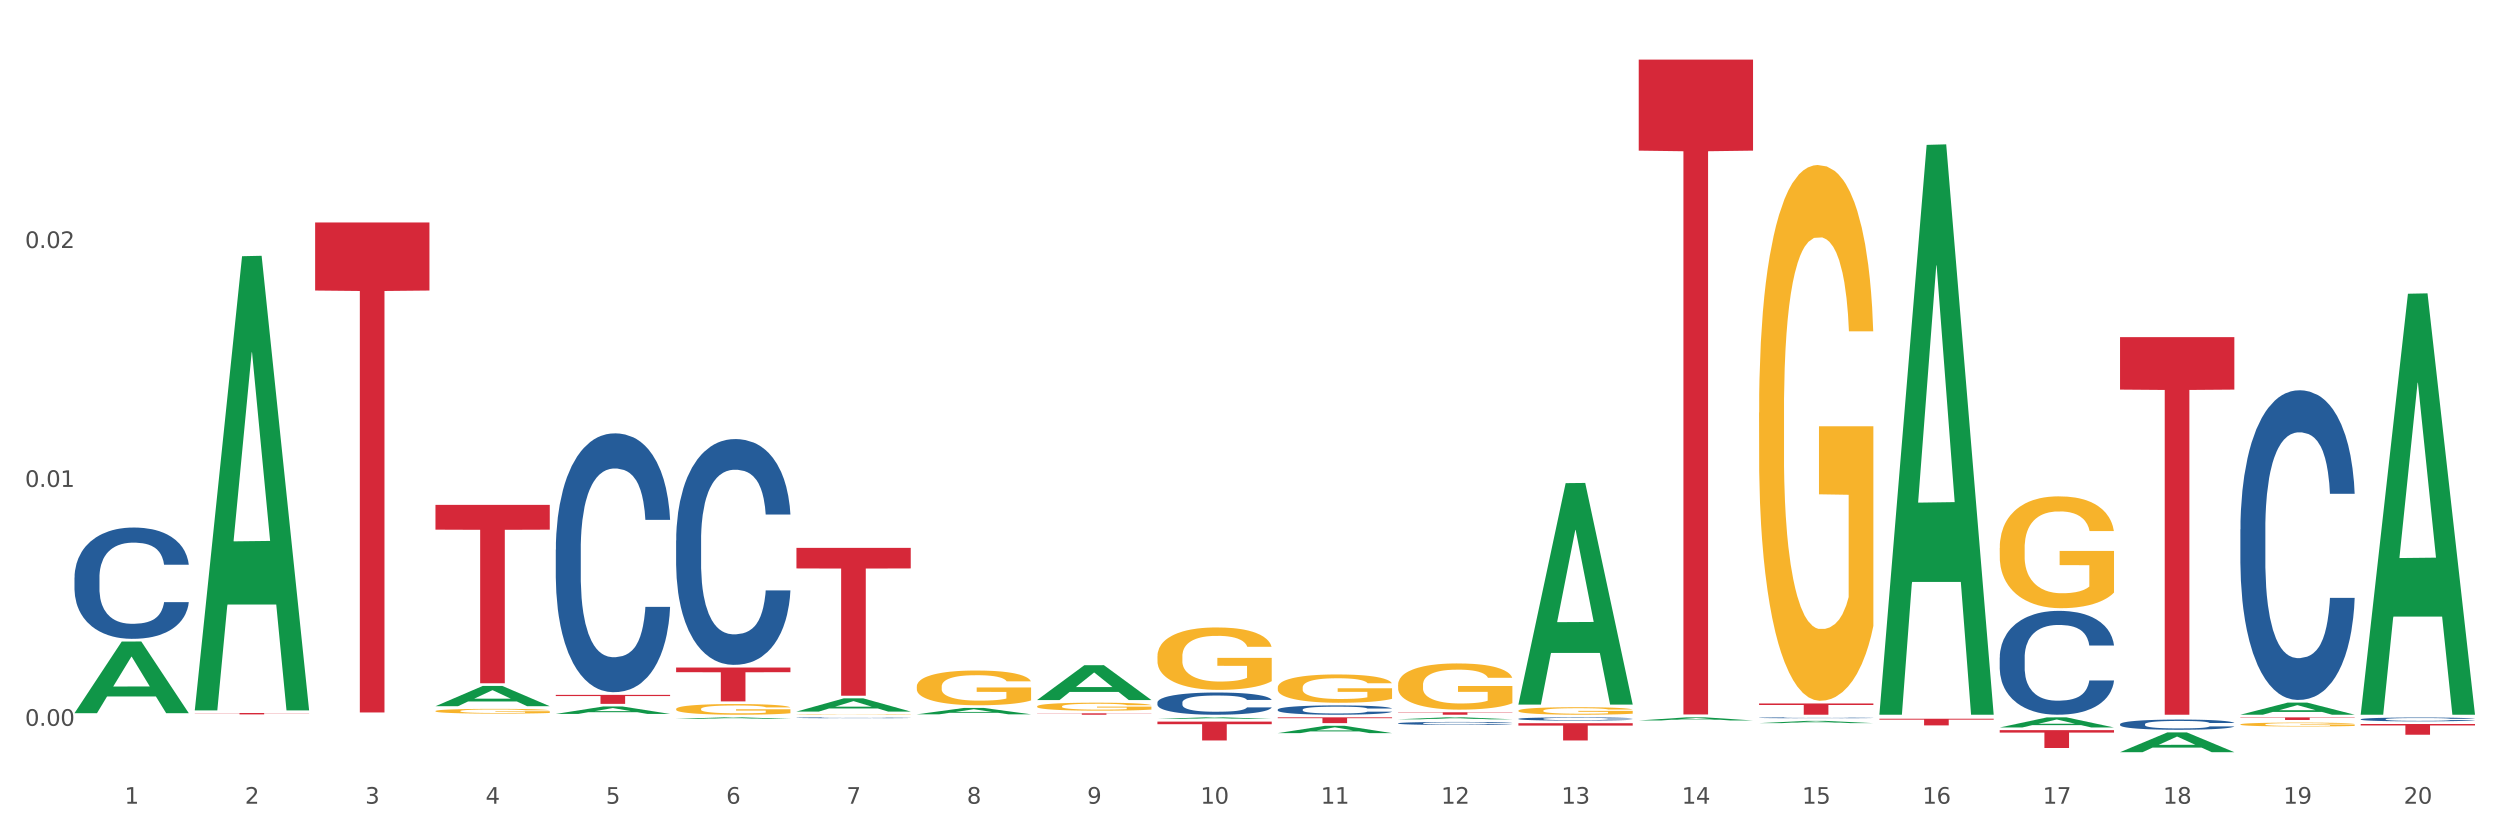
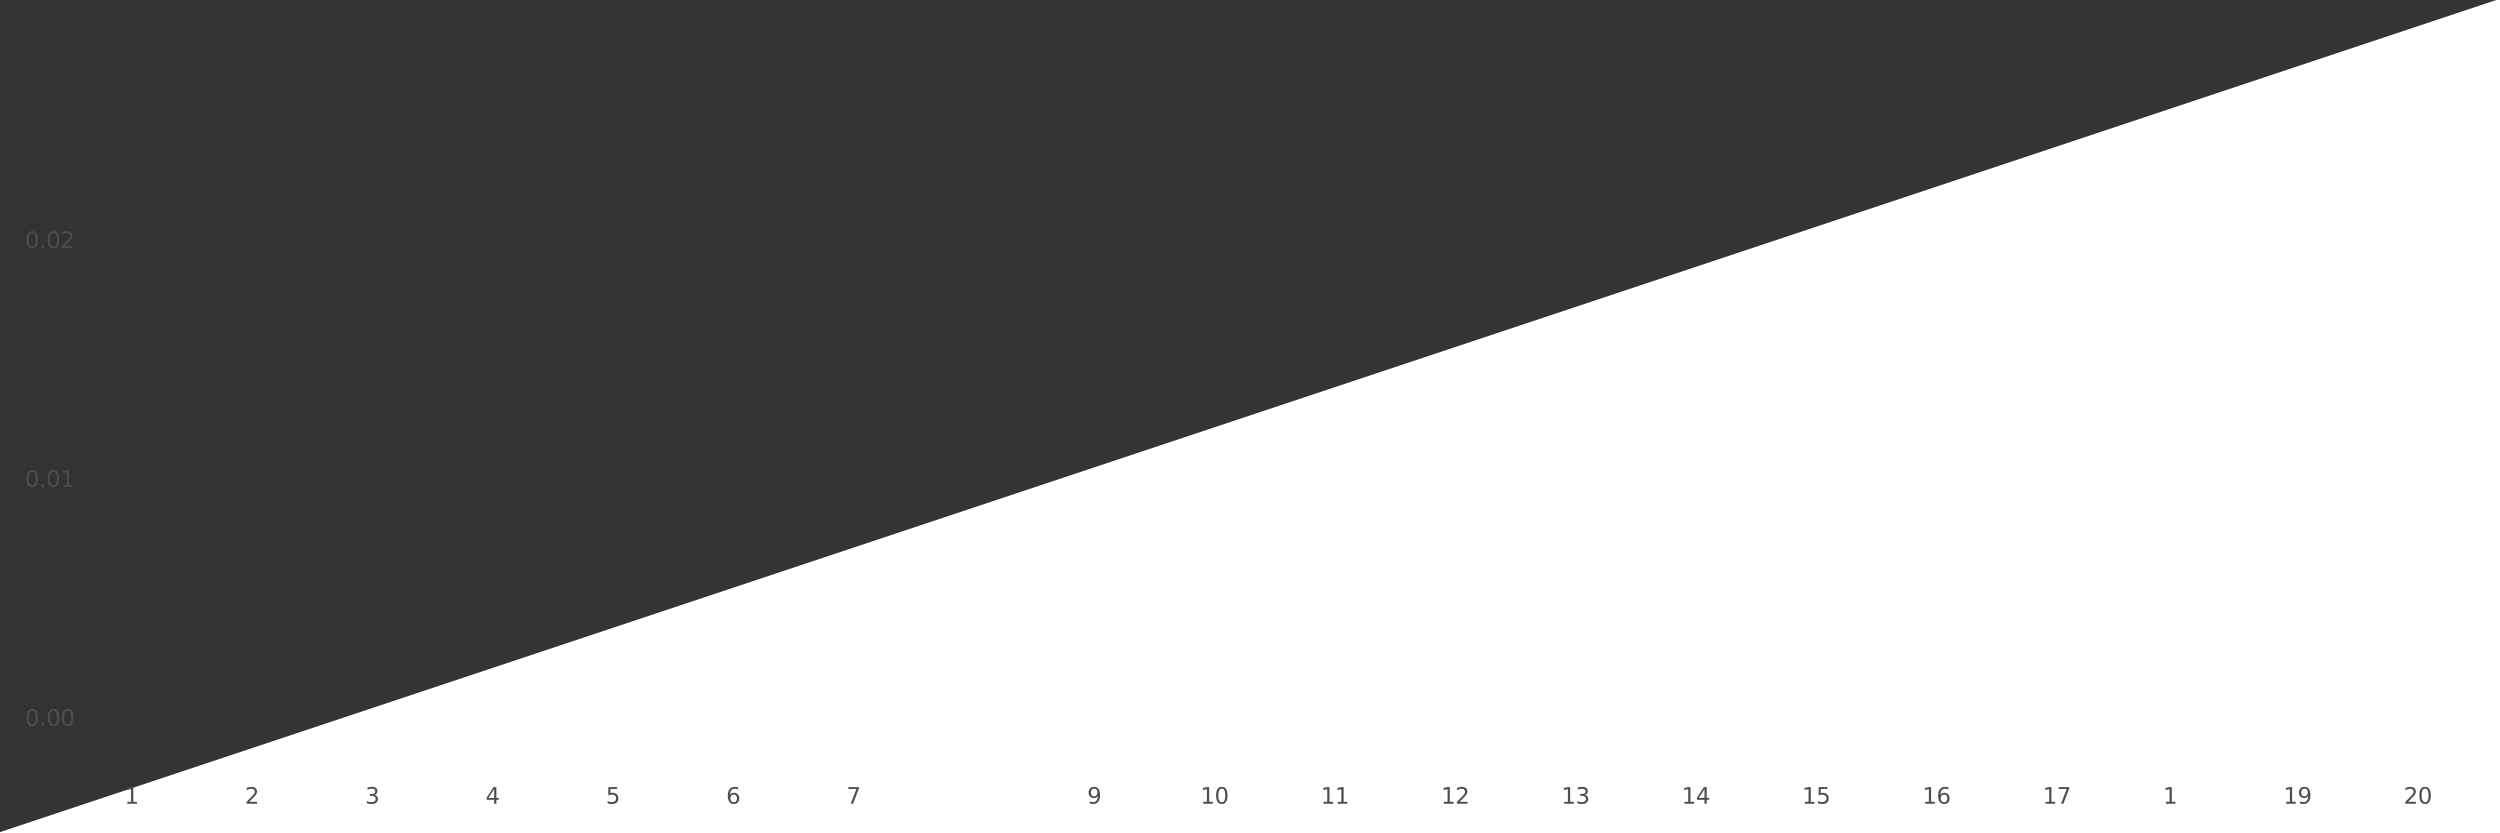
<svg xmlns="http://www.w3.org/2000/svg" xmlns:xlink="http://www.w3.org/1999/xlink" width="1080pt" height="360pt" viewBox="0 0 1080 360" version="1.1">
  <rect x="0" y="0" width="1080" height="360" fill="#333333" stroke="none" />
  <defs>
    <style type="text/css">*{stroke-linejoin: round; stroke-linecap: butt}</style>
  </defs>
  <g id="figure_1">
    <g id="patch_1">
-       <path d="M 0 360  L 1080 360  L 1080 0  L 0 0  z " style="fill: #ffffff; stroke: #ffffff; stroke-linejoin: miter" />
+       <path d="M 0 360  L 1080 360  L 1080 0  z " style="fill: #ffffff; stroke: #ffffff; stroke-linejoin: miter" />
    </g>
    <g id="axes_1">
      <g id="matplotlib.axis_1">
        <g id="xtick_1">
          <g id="text_1">
            <g style="fill: #4d4d4d" transform="translate(53.812 347.204) scale(0.096 -0.096)">
              <defs>
                <path id="DejaVuSans-31" d="M 794 531  L 1825 531  L 1825 4091  L 703 3866  L 703 4441  L 1819 4666  L 2450 4666  L 2450 531  L 3481 531  L 3481 0  L 794 0  L 794 531  z " transform="scale(0.016)" />
              </defs>
              <use xlink:href="#DejaVuSans-31" />
            </g>
          </g>
        </g>
        <g id="xtick_2">
          <g id="text_2">
            <g style="fill: #4d4d4d" transform="translate(105.793 347.204) scale(0.096 -0.096)">
              <defs>
                <path id="DejaVuSans-32" d="M 1228 531  L 3431 531  L 3431 0  L 469 0  L 469 531  Q 828 903 1448 1529  Q 2069 2156 2228 2338  Q 2531 2678 2651 2914  Q 2772 3150 2772 3378  Q 2772 3750 2511 3984  Q 2250 4219 1831 4219  Q 1534 4219 1204 4116  Q 875 4013 500 3803  L 500 4441  Q 881 4594 1212 4672  Q 1544 4750 1819 4750  Q 2544 4750 2975 4387  Q 3406 4025 3406 3419  Q 3406 3131 3298 2873  Q 3191 2616 2906 2266  Q 2828 2175 2409 1742  Q 1991 1309 1228 531  z " transform="scale(0.016)" />
              </defs>
              <use xlink:href="#DejaVuSans-32" />
            </g>
          </g>
        </g>
        <g id="xtick_3">
          <g id="text_3">
            <g style="fill: #4d4d4d" transform="translate(157.774 347.204) scale(0.096 -0.096)">
              <defs>
                <path id="DejaVuSans-33" d="M 2597 2516  Q 3050 2419 3304 2112  Q 3559 1806 3559 1356  Q 3559 666 3084 287  Q 2609 -91 1734 -91  Q 1441 -91 1130 -33  Q 819 25 488 141  L 488 750  Q 750 597 1062 519  Q 1375 441 1716 441  Q 2309 441 2620 675  Q 2931 909 2931 1356  Q 2931 1769 2642 2001  Q 2353 2234 1838 2234  L 1294 2234  L 1294 2753  L 1863 2753  Q 2328 2753 2575 2939  Q 2822 3125 2822 3475  Q 2822 3834 2567 4026  Q 2313 4219 1838 4219  Q 1578 4219 1281 4162  Q 984 4106 628 3988  L 628 4550  Q 988 4650 1302 4700  Q 1616 4750 1894 4750  Q 2613 4750 3031 4423  Q 3450 4097 3450 3541  Q 3450 3153 3228 2886  Q 3006 2619 2597 2516  z " transform="scale(0.016)" />
              </defs>
              <use xlink:href="#DejaVuSans-33" />
            </g>
          </g>
        </g>
        <g id="xtick_4">
          <g id="text_4">
            <g style="fill: #4d4d4d" transform="translate(209.756 347.204) scale(0.096 -0.096)">
              <defs>
                <path id="DejaVuSans-34" d="M 2419 4116  L 825 1625  L 2419 1625  L 2419 4116  z M 2253 4666  L 3047 4666  L 3047 1625  L 3713 1625  L 3713 1100  L 3047 1100  L 3047 0  L 2419 0  L 2419 1100  L 313 1100  L 313 1709  L 2253 4666  z " transform="scale(0.016)" />
              </defs>
              <use xlink:href="#DejaVuSans-34" />
            </g>
          </g>
        </g>
        <g id="xtick_5">
          <g id="text_5">
            <g style="fill: #4d4d4d" transform="translate(261.737 347.204) scale(0.096 -0.096)">
              <defs>
                <path id="DejaVuSans-35" d="M 691 4666  L 3169 4666  L 3169 4134  L 1269 4134  L 1269 2991  Q 1406 3038 1543 3061  Q 1681 3084 1819 3084  Q 2600 3084 3056 2656  Q 3513 2228 3513 1497  Q 3513 744 3044 326  Q 2575 -91 1722 -91  Q 1428 -91 1123 -41  Q 819 9 494 109  L 494 744  Q 775 591 1075 516  Q 1375 441 1709 441  Q 2250 441 2565 725  Q 2881 1009 2881 1497  Q 2881 1984 2565 2268  Q 2250 2553 1709 2553  Q 1456 2553 1204 2497  Q 953 2441 691 2322  L 691 4666  z " transform="scale(0.016)" />
              </defs>
              <use xlink:href="#DejaVuSans-35" />
            </g>
          </g>
        </g>
        <g id="xtick_6">
          <g id="text_6">
            <g style="fill: #4d4d4d" transform="translate(313.718 347.204) scale(0.096 -0.096)">
              <defs>
                <path id="DejaVuSans-36" d="M 2113 2584  Q 1688 2584 1439 2293  Q 1191 2003 1191 1497  Q 1191 994 1439 701  Q 1688 409 2113 409  Q 2538 409 2786 701  Q 3034 994 3034 1497  Q 3034 2003 2786 2293  Q 2538 2584 2113 2584  z M 3366 4563  L 3366 3988  Q 3128 4100 2886 4159  Q 2644 4219 2406 4219  Q 1781 4219 1451 3797  Q 1122 3375 1075 2522  Q 1259 2794 1537 2939  Q 1816 3084 2150 3084  Q 2853 3084 3261 2657  Q 3669 2231 3669 1497  Q 3669 778 3244 343  Q 2819 -91 2113 -91  Q 1303 -91 875 529  Q 447 1150 447 2328  Q 447 3434 972 4092  Q 1497 4750 2381 4750  Q 2619 4750 2861 4703  Q 3103 4656 3366 4563  z " transform="scale(0.016)" />
              </defs>
              <use xlink:href="#DejaVuSans-36" />
            </g>
          </g>
        </g>
        <g id="xtick_7">
          <g id="text_7">
            <g style="fill: #4d4d4d" transform="translate(365.699 347.204) scale(0.096 -0.096)">
              <defs>
                <path id="DejaVuSans-37" d="M 525 4666  L 3525 4666  L 3525 4397  L 1831 0  L 1172 0  L 2766 4134  L 525 4134  L 525 4666  z " transform="scale(0.016)" />
              </defs>
              <use xlink:href="#DejaVuSans-37" />
            </g>
          </g>
        </g>
        <g id="xtick_8">
          <g id="text_8">
            <g style="fill: #4d4d4d" transform="translate(417.68 347.204) scale(0.096 -0.096)">
              <defs>
-                 <path id="DejaVuSans-38" d="M 2034 2216  Q 1584 2216 1326 1975  Q 1069 1734 1069 1313  Q 1069 891 1326 650  Q 1584 409 2034 409  Q 2484 409 2743 651  Q 3003 894 3003 1313  Q 3003 1734 2745 1975  Q 2488 2216 2034 2216  z M 1403 2484  Q 997 2584 770 2862  Q 544 3141 544 3541  Q 544 4100 942 4425  Q 1341 4750 2034 4750  Q 2731 4750 3128 4425  Q 3525 4100 3525 3541  Q 3525 3141 3298 2862  Q 3072 2584 2669 2484  Q 3125 2378 3379 2068  Q 3634 1759 3634 1313  Q 3634 634 3220 271  Q 2806 -91 2034 -91  Q 1263 -91 848 271  Q 434 634 434 1313  Q 434 1759 690 2068  Q 947 2378 1403 2484  z M 1172 3481  Q 1172 3119 1398 2916  Q 1625 2713 2034 2713  Q 2441 2713 2670 2916  Q 2900 3119 2900 3481  Q 2900 3844 2670 4047  Q 2441 4250 2034 4250  Q 1625 4250 1398 4047  Q 1172 3844 1172 3481  z " transform="scale(0.016)" />
-               </defs>
+                 </defs>
              <use xlink:href="#DejaVuSans-38" />
            </g>
          </g>
        </g>
        <g id="xtick_9">
          <g id="text_9">
            <g style="fill: #4d4d4d" transform="translate(469.662 347.204) scale(0.096 -0.096)">
              <defs>
                <path id="DejaVuSans-39" d="M 703 97  L 703 672  Q 941 559 1184 500  Q 1428 441 1663 441  Q 2288 441 2617 861  Q 2947 1281 2994 2138  Q 2813 1869 2534 1725  Q 2256 1581 1919 1581  Q 1219 1581 811 2004  Q 403 2428 403 3163  Q 403 3881 828 4315  Q 1253 4750 1959 4750  Q 2769 4750 3195 4129  Q 3622 3509 3622 2328  Q 3622 1225 3098 567  Q 2575 -91 1691 -91  Q 1453 -91 1209 -44  Q 966 3 703 97  z M 1959 2075  Q 2384 2075 2632 2365  Q 2881 2656 2881 3163  Q 2881 3666 2632 3958  Q 2384 4250 1959 4250  Q 1534 4250 1286 3958  Q 1038 3666 1038 3163  Q 1038 2656 1286 2365  Q 1534 2075 1959 2075  z " transform="scale(0.016)" />
              </defs>
              <use xlink:href="#DejaVuSans-39" />
            </g>
          </g>
        </g>
        <g id="xtick_10">
          <g id="text_10">
            <g style="fill: #4d4d4d" transform="translate(518.589 347.204) scale(0.096 -0.096)">
              <defs>
                <path id="DejaVuSans-30" d="M 2034 4250  Q 1547 4250 1301 3770  Q 1056 3291 1056 2328  Q 1056 1369 1301 889  Q 1547 409 2034 409  Q 2525 409 2770 889  Q 3016 1369 3016 2328  Q 3016 3291 2770 3770  Q 2525 4250 2034 4250  z M 2034 4750  Q 2819 4750 3233 4129  Q 3647 3509 3647 2328  Q 3647 1150 3233 529  Q 2819 -91 2034 -91  Q 1250 -91 836 529  Q 422 1150 422 2328  Q 422 3509 836 4129  Q 1250 4750 2034 4750  z " transform="scale(0.016)" />
              </defs>
              <use xlink:href="#DejaVuSans-31" />
              <use xlink:href="#DejaVuSans-30" transform="translate(63.623 0)" />
            </g>
          </g>
        </g>
        <g id="xtick_11">
          <g id="text_11">
            <g style="fill: #4d4d4d" transform="translate(570.57 347.204) scale(0.096 -0.096)">
              <use xlink:href="#DejaVuSans-31" />
              <use xlink:href="#DejaVuSans-31" transform="translate(63.623 0)" />
            </g>
          </g>
        </g>
        <g id="xtick_12">
          <g id="text_12">
            <g style="fill: #4d4d4d" transform="translate(622.551 347.204) scale(0.096 -0.096)">
              <use xlink:href="#DejaVuSans-31" />
              <use xlink:href="#DejaVuSans-32" transform="translate(63.623 0)" />
            </g>
          </g>
        </g>
        <g id="xtick_13">
          <g id="text_13">
            <g style="fill: #4d4d4d" transform="translate(674.533 347.204) scale(0.096 -0.096)">
              <use xlink:href="#DejaVuSans-31" />
              <use xlink:href="#DejaVuSans-33" transform="translate(63.623 0)" />
            </g>
          </g>
        </g>
        <g id="xtick_14">
          <g id="text_14">
            <g style="fill: #4d4d4d" transform="translate(726.514 347.204) scale(0.096 -0.096)">
              <use xlink:href="#DejaVuSans-31" />
              <use xlink:href="#DejaVuSans-34" transform="translate(63.623 0)" />
            </g>
          </g>
        </g>
        <g id="xtick_15">
          <g id="text_15">
            <g style="fill: #4d4d4d" transform="translate(778.495 347.204) scale(0.096 -0.096)">
              <use xlink:href="#DejaVuSans-31" />
              <use xlink:href="#DejaVuSans-35" transform="translate(63.623 0)" />
            </g>
          </g>
        </g>
        <g id="xtick_16">
          <g id="text_16">
            <g style="fill: #4d4d4d" transform="translate(830.476 347.204) scale(0.096 -0.096)">
              <use xlink:href="#DejaVuSans-31" />
              <use xlink:href="#DejaVuSans-36" transform="translate(63.623 0)" />
            </g>
          </g>
        </g>
        <g id="xtick_17">
          <g id="text_17">
            <g style="fill: #4d4d4d" transform="translate(882.457 347.204) scale(0.096 -0.096)">
              <use xlink:href="#DejaVuSans-31" />
              <use xlink:href="#DejaVuSans-37" transform="translate(63.623 0)" />
            </g>
          </g>
        </g>
        <g id="xtick_18">
          <g id="text_18">
            <g style="fill: #4d4d4d" transform="translate(934.439 347.204) scale(0.096 -0.096)">
              <use xlink:href="#DejaVuSans-31" />
              <use xlink:href="#DejaVuSans-38" transform="translate(63.623 0)" />
            </g>
          </g>
        </g>
        <g id="xtick_19">
          <g id="text_19">
            <g style="fill: #4d4d4d" transform="translate(986.42 347.204) scale(0.096 -0.096)">
              <use xlink:href="#DejaVuSans-31" />
              <use xlink:href="#DejaVuSans-39" transform="translate(63.623 0)" />
            </g>
          </g>
        </g>
        <g id="xtick_20">
          <g id="text_20">
            <g style="fill: #4d4d4d" transform="translate(1038.401 347.204) scale(0.096 -0.096)">
              <use xlink:href="#DejaVuSans-32" />
              <use xlink:href="#DejaVuSans-30" transform="translate(63.623 0)" />
            </g>
          </g>
        </g>
        <g id="xtick_21" />
        <g id="xtick_22" />
        <g id="xtick_23" />
        <g id="xtick_24" />
        <g id="xtick_25" />
        <g id="xtick_26" />
        <g id="xtick_27" />
        <g id="xtick_28" />
        <g id="xtick_29" />
        <g id="xtick_30" />
        <g id="xtick_31" />
        <g id="xtick_32" />
        <g id="xtick_33" />
        <g id="xtick_34" />
        <g id="xtick_35" />
        <g id="xtick_36" />
        <g id="xtick_37" />
        <g id="xtick_38" />
        <g id="xtick_39" />
      </g>
      <g id="matplotlib.axis_2">
        <g id="ytick_1">
          <g id="text_21">
            <g style="fill: #4d4d4d" transform="translate(10.8 313.547) scale(0.096 -0.096)">
              <defs>
                <path id="DejaVuSans-2e" d="M 684 794  L 1344 794  L 1344 0  L 684 0  L 684 794  z " transform="scale(0.016)" />
              </defs>
              <use xlink:href="#DejaVuSans-30" />
              <use xlink:href="#DejaVuSans-2e" transform="translate(63.623 0)" />
              <use xlink:href="#DejaVuSans-30" transform="translate(95.41 0)" />
              <use xlink:href="#DejaVuSans-30" transform="translate(159.033 0)" />
            </g>
          </g>
        </g>
        <g id="ytick_2">
          <g id="text_22">
            <g style="fill: #4d4d4d" transform="translate(10.8 210.345) scale(0.096 -0.096)">
              <use xlink:href="#DejaVuSans-30" />
              <use xlink:href="#DejaVuSans-2e" transform="translate(63.623 0)" />
              <use xlink:href="#DejaVuSans-30" transform="translate(95.41 0)" />
              <use xlink:href="#DejaVuSans-31" transform="translate(159.033 0)" />
            </g>
          </g>
        </g>
        <g id="ytick_3">
          <g id="text_23">
            <g style="fill: #4d4d4d" transform="translate(10.8 107.143) scale(0.096 -0.096)">
              <use xlink:href="#DejaVuSans-30" />
              <use xlink:href="#DejaVuSans-2e" transform="translate(63.623 0)" />
              <use xlink:href="#DejaVuSans-30" transform="translate(95.41 0)" />
              <use xlink:href="#DejaVuSans-32" transform="translate(159.033 0)" />
            </g>
          </g>
        </g>
        <g id="ytick_4" />
        <g id="ytick_5" />
        <g id="ytick_6" />
      </g>
      <g id="PolyCollection_1">
        <path d="M 32.175 308.039  L 32.226 308.01  L 52.59 277.149  L 61.041 277.12  L 81.557 308.097  L 71.783 308.097  L 67.353 300.884  L 46.328 300.884  L 46.175 301  L 41.899 308.097  L 32.175 308.097  L 32.175 308.039  L 48.975 296.579  L 64.706 296.55  L 56.917 283.722  L 56.815 283.664  L 56.713 283.751  L 48.924 296.55  L 48.975 296.579  L 32.175 308.039  z " clip-path="url(#pf3107e9f6a)" style="fill: #109648" />
        <path d="M 551.987 309.9  L 601.369 309.9  L 601.369 310.248  L 581.944 310.25  L 581.944 312.403  L 571.295 312.403  L 571.295 310.25  L 551.987 310.248  L 551.987 309.902  L 551.987 309.9  z " clip-path="url(#pf3107e9f6a)" style="fill: #d62839" />
        <path d="M 603.968 307.706  L 653.35 307.706  L 653.35 307.853  L 633.925 307.854  L 633.925 308.763  L 623.276 308.763  L 623.276 307.854  L 603.968 307.853  L 603.968 307.707  L 603.968 307.706  z " clip-path="url(#pf3107e9f6a)" style="fill: #d62839" />
        <path d="M 655.949 312.433  L 705.332 312.433  L 705.332 313.467  L 685.906 313.474  L 685.906 319.869  L 675.258 319.869  L 675.258 313.474  L 655.949 313.467  L 655.949 312.44  L 655.949 312.433  z " clip-path="url(#pf3107e9f6a)" style="fill: #d62839" />
        <path d="M 707.931 25.759  L 757.313 25.759  L 757.313 65.073  L 737.888 65.339  L 737.888 308.66  L 727.239 308.66  L 727.239 65.339  L 707.931 65.073  L 707.931 26.025  L 707.931 25.759  z " clip-path="url(#pf3107e9f6a)" style="fill: #d62839" />
        <path d="M 759.912 303.883  L 809.294 303.883  L 809.294 304.561  L 789.869 304.566  L 789.869 308.763  L 779.22 308.763  L 779.22 304.566  L 759.912 304.561  L 759.912 303.888  L 759.912 303.883  z " clip-path="url(#pf3107e9f6a)" style="fill: #d62839" />
        <path d="M 811.893 310.486  L 861.275 310.486  L 861.275 310.888  L 841.85 310.891  L 841.85 313.378  L 831.201 313.378  L 831.201 310.891  L 811.893 310.888  L 811.893 310.489  L 811.893 310.486  z " clip-path="url(#pf3107e9f6a)" style="fill: #d62839" />
        <path d="M 863.874 315.416  L 913.256 315.416  L 913.256 316.487  L 893.831 316.494  L 893.831 323.124  L 883.182 323.124  L 883.182 316.494  L 863.874 316.487  L 863.874 315.423  L 863.874 315.416  z " clip-path="url(#pf3107e9f6a)" style="fill: #d62839" />
        <path d="M 915.855 145.639  L 965.238 145.639  L 965.238 168.308  L 945.812 168.461  L 945.812 308.763  L 935.164 308.763  L 935.164 168.461  L 915.855 168.308  L 915.855 145.792  L 915.855 145.639  z " clip-path="url(#pf3107e9f6a)" style="fill: #d62839" />
        <path d="M 500.006 311.721  L 549.388 311.721  L 549.388 312.854  L 529.963 312.862  L 529.963 319.879  L 519.314 319.879  L 519.314 312.862  L 500.006 312.854  L 500.006 311.728  L 500.006 311.721  z " clip-path="url(#pf3107e9f6a)" style="fill: #d62839" />
        <path d="M 967.837 309.9  L 1017.219 309.9  L 1017.219 310.056  L 997.794 310.057  L 997.794 311.028  L 987.145 311.028  L 987.145 310.057  L 967.837 310.056  L 967.837 309.901  L 967.837 309.9  z " clip-path="url(#pf3107e9f6a)" style="fill: #d62839" />
        <path d="M 967.837 312.937  L 967.895 312.936  L 967.895 312.881  L 968.012 312.833  L 968.595 312.719  L 969.469 312.624  L 970.11 312.574  L 970.752 312.532  L 971.51 312.491  L 972.443 312.448  L 974.133 312.386  L 975.183 312.354  L 976.465 312.32  L 978.798 312.271  L 980.488 312.244  L 982.237 312.221  L 985.094 312.193  L 986.96 312.181  L 988.942 312.172  L 991.333 312.166  L 993.14 312.164  L 997.104 312.169  L 1000.486 312.182  L 1002.118 312.193  L 1004.217 312.211  L 1005.325 312.224  L 1007.132 312.248  L 1008.998 312.28  L 1010.281 312.308  L 1012.205 312.36  L 1013.662 312.412  L 1015.003 312.476  L 1015.703 312.52  L 1016.228 312.561  L 1016.694 312.609  L 1017.16 312.684  L 1006.666 312.684  L 1006.258 312.63  L 1005.617 312.58  L 1004.684 312.531  L 1003.868 312.5  L 1002.468 312.462  L 1001.186 312.438  L 999.845 312.419  L 998.212 312.404  L 996.93 312.396  L 995.122 312.39  L 991.566 312.392  L 989.175 312.404  L 987.543 312.419  L 986.493 312.433  L 985.561 312.448  L 984.511 312.47  L 983.287 312.502  L 982.412 312.531  L 981.538 312.568  L 980.838 312.604  L 980.197 312.647  L 979.672 312.693  L 979.264 312.74  L 978.914 312.798  L 978.623 312.895  L 978.623 313.104  L 978.739 313.151  L 979.031 313.214  L 979.381 313.261  L 979.964 313.318  L 980.488 313.356  L 981.479 313.411  L 982.587 313.457  L 983.462 313.486  L 984.336 313.51  L 985.852 313.544  L 987.543 313.571  L 989 313.588  L 990.983 313.604  L 992.324 313.61  L 993.49 313.613  L 996.347 313.613  L 998.387 313.608  L 1000.661 313.597  L 1002.41 313.584  L 1003.868 313.567  L 1005.5 313.539  L 1006.549 313.513  L 1006.549 313.194  L 993.723 313.193  L 993.723 312.98  L 1017.219 312.98  L 1017.219 313.604  L 1016.228 313.636  L 1015.12 313.665  L 1013.954 313.691  L 1012.205 313.723  L 1010.106 313.753  L 1008.24 313.775  L 1006.258 313.793  L 1003.926 313.81  L 1000.894 313.825  L 999.028 313.831  L 996.696 313.836  L 993.956 313.837  L 991.566 313.834  L 989.234 313.827  L 986.785 313.813  L 984.395 313.793  L 982.587 313.773  L 980.78 313.749  L 978.856 313.717  L 977.34 313.686  L 976.174 313.659  L 974.891 313.623  L 973.492 313.578  L 972.443 313.536  L 971.51 313.494  L 970.519 313.439  L 969.819 313.391  L 969.119 313.332  L 968.711 313.287  L 968.245 313.218  L 967.895 313.122  L 967.837 312.937  z " clip-path="url(#pf3107e9f6a)" style="fill: #f7b32b" />
-         <path d="M 863.874 236.753  L 863.933 236.709  L 863.933 235.12  L 864.049 233.752  L 864.632 230.442  L 865.507 227.706  L 866.148 226.249  L 866.789 225.058  L 867.547 223.866  L 868.48 222.63  L 870.171 220.821  L 871.22 219.894  L 872.503 218.923  L 874.835 217.511  L 876.526 216.716  L 878.275 216.054  L 881.132 215.26  L 882.997 214.907  L 884.98 214.642  L 887.37 214.465  L 889.177 214.421  L 893.142 214.554  L 896.524 214.951  L 898.156 215.26  L 900.255 215.789  L 901.363 216.143  L 903.17 216.849  L 905.036 217.776  L 906.318 218.57  L 908.242 220.07  L 909.7 221.571  L 911.041 223.425  L 911.741 224.704  L 912.265 225.896  L 912.732 227.264  L 913.198 229.427  L 902.704 229.427  L 902.296 227.882  L 901.654 226.426  L 900.721 225.013  L 899.905 224.131  L 898.506 223.027  L 897.223 222.321  L 895.882 221.792  L 894.25 221.35  L 892.967 221.13  L 891.16 220.953  L 887.603 220.997  L 885.213 221.35  L 883.58 221.792  L 882.531 222.189  L 881.598 222.63  L 880.549 223.248  L 879.324 224.175  L 878.45 225.013  L 877.575 226.073  L 876.876 227.132  L 876.234 228.368  L 875.71 229.692  L 875.302 231.06  L 874.952 232.737  L 874.66 235.517  L 874.66 241.564  L 874.777 242.932  L 875.068 244.741  L 875.418 246.109  L 876.001 247.742  L 876.526 248.846  L 877.517 250.434  L 878.625 251.758  L 879.499 252.597  L 880.374 253.303  L 881.89 254.274  L 883.58 255.068  L 885.038 255.554  L 887.02 255.995  L 888.361 256.172  L 889.527 256.26  L 892.384 256.26  L 894.425 256.128  L 896.699 255.819  L 898.448 255.421  L 899.905 254.936  L 901.538 254.142  L 902.587 253.391  L 902.587 244.167  L 889.761 244.123  L 889.761 237.989  L 913.256 237.989  L 913.256 255.995  L 912.265 256.922  L 911.158 257.761  L 909.991 258.511  L 908.242 259.438  L 906.143 260.32  L 904.278 260.938  L 902.296 261.468  L 899.963 261.953  L 896.932 262.395  L 895.066 262.571  L 892.734 262.704  L 889.994 262.748  L 887.603 262.659  L 885.271 262.439  L 882.823 262.042  L 880.432 261.468  L 878.625 260.894  L 876.817 260.188  L 874.893 259.261  L 873.378 258.378  L 872.211 257.584  L 870.929 256.569  L 869.53 255.245  L 868.48 254.053  L 867.547 252.818  L 866.556 251.229  L 865.857 249.861  L 865.157 248.139  L 864.749 246.86  L 864.282 244.874  L 863.933 242.093  L 863.874 236.753  z " clip-path="url(#pf3107e9f6a)" style="fill: #f7b32b" />
        <path d="M 655.949 307.014  L 656.008 307.011  L 656.008 306.905  L 656.124 306.812  L 656.707 306.59  L 657.582 306.406  L 658.223 306.308  L 658.865 306.228  L 659.622 306.147  L 660.555 306.064  L 662.246 305.943  L 663.296 305.88  L 664.578 305.815  L 666.91 305.72  L 668.601 305.666  L 670.35 305.622  L 673.207 305.568  L 675.073 305.545  L 677.055 305.527  L 679.445 305.515  L 681.253 305.512  L 685.217 305.521  L 688.599 305.548  L 690.231 305.568  L 692.33 305.604  L 693.438 305.628  L 695.245 305.675  L 697.111 305.738  L 698.394 305.791  L 700.318 305.892  L 701.775 305.993  L 703.116 306.118  L 703.816 306.204  L 704.34 306.284  L 704.807 306.376  L 705.273 306.522  L 694.779 306.522  L 694.371 306.418  L 693.729 306.32  L 692.797 306.225  L 691.98 306.165  L 690.581 306.091  L 689.298 306.044  L 687.957 306.008  L 686.325 305.978  L 685.042 305.963  L 683.235 305.951  L 679.679 305.954  L 677.288 305.978  L 675.656 306.008  L 674.606 306.035  L 673.673 306.064  L 672.624 306.106  L 671.4 306.168  L 670.525 306.225  L 669.651 306.296  L 668.951 306.367  L 668.31 306.45  L 667.785 306.539  L 667.377 306.631  L 667.027 306.744  L 666.735 306.931  L 666.735 307.338  L 666.852 307.43  L 667.143 307.552  L 667.493 307.644  L 668.076 307.754  L 668.601 307.828  L 669.592 307.935  L 670.7 308.024  L 671.574 308.08  L 672.449 308.128  L 673.965 308.193  L 675.656 308.247  L 677.113 308.279  L 679.095 308.309  L 680.436 308.321  L 681.602 308.327  L 684.459 308.327  L 686.5 308.318  L 688.774 308.297  L 690.523 308.27  L 691.98 308.238  L 693.613 308.184  L 694.662 308.134  L 694.662 307.513  L 681.836 307.51  L 681.836 307.098  L 705.332 307.098  L 705.332 308.309  L 704.34 308.371  L 703.233 308.428  L 702.067 308.478  L 700.318 308.54  L 698.219 308.6  L 696.353 308.641  L 694.371 308.677  L 692.039 308.71  L 689.007 308.739  L 687.141 308.751  L 684.809 308.76  L 682.069 308.763  L 679.679 308.757  L 677.346 308.742  L 674.898 308.716  L 672.507 308.677  L 670.7 308.638  L 668.893 308.591  L 666.969 308.529  L 665.453 308.469  L 664.287 308.416  L 663.004 308.347  L 661.605 308.258  L 660.555 308.178  L 659.622 308.095  L 658.631 307.988  L 657.932 307.896  L 657.232 307.78  L 656.824 307.694  L 656.358 307.561  L 656.008 307.374  L 655.949 307.014  z " clip-path="url(#pf3107e9f6a)" style="fill: #f7b32b" />
        <path d="M 603.968 295.828  L 604.027 295.81  L 604.027 295.153  L 604.143 294.588  L 604.726 293.22  L 605.601 292.089  L 606.242 291.488  L 606.883 290.995  L 607.641 290.503  L 608.574 289.992  L 610.265 289.244  L 611.314 288.861  L 612.597 288.46  L 614.929 287.877  L 616.62 287.548  L 618.369 287.275  L 621.226 286.947  L 623.091 286.801  L 625.074 286.691  L 627.464 286.618  L 629.271 286.6  L 633.236 286.655  L 636.618 286.819  L 638.25 286.947  L 640.349 287.165  L 641.457 287.311  L 643.264 287.603  L 645.13 287.986  L 646.412 288.314  L 648.336 288.934  L 649.794 289.554  L 651.135 290.32  L 651.835 290.849  L 652.359 291.342  L 652.826 291.907  L 653.292 292.801  L 642.798 292.801  L 642.39 292.162  L 641.748 291.56  L 640.815 290.977  L 639.999 290.612  L 638.6 290.156  L 637.317 289.864  L 635.976 289.646  L 634.344 289.463  L 633.061 289.372  L 631.254 289.299  L 627.697 289.317  L 625.307 289.463  L 623.674 289.646  L 622.625 289.81  L 621.692 289.992  L 620.643 290.247  L 619.418 290.63  L 618.544 290.977  L 617.669 291.415  L 616.97 291.852  L 616.328 292.363  L 615.804 292.91  L 615.396 293.475  L 615.046 294.168  L 614.754 295.317  L 614.754 297.816  L 614.871 298.381  L 615.162 299.129  L 615.512 299.694  L 616.095 300.369  L 616.62 300.825  L 617.611 301.481  L 618.719 302.028  L 619.593 302.375  L 620.468 302.667  L 621.984 303.068  L 623.674 303.396  L 625.132 303.597  L 627.114 303.779  L 628.455 303.852  L 629.621 303.888  L 632.478 303.888  L 634.519 303.834  L 636.792 303.706  L 638.542 303.542  L 639.999 303.341  L 641.632 303.013  L 642.681 302.703  L 642.681 298.892  L 629.855 298.873  L 629.855 296.338  L 653.35 296.338  L 653.35 303.779  L 652.359 304.162  L 651.251 304.509  L 650.085 304.819  L 648.336 305.202  L 646.237 305.566  L 644.372 305.822  L 642.39 306.04  L 640.057 306.241  L 637.026 306.423  L 635.16 306.496  L 632.828 306.551  L 630.088 306.569  L 627.697 306.533  L 625.365 306.442  L 622.917 306.278  L 620.526 306.04  L 618.719 305.803  L 616.911 305.512  L 614.987 305.129  L 613.472 304.764  L 612.305 304.436  L 611.023 304.016  L 609.624 303.469  L 608.574 302.977  L 607.641 302.466  L 606.65 301.81  L 605.951 301.244  L 605.251 300.533  L 604.843 300.004  L 604.376 299.183  L 604.027 298.035  L 603.968 295.828  z " clip-path="url(#pf3107e9f6a)" style="fill: #f7b32b" />
        <path d="M 551.987 297.016  L 552.045 297.005  L 552.045 296.602  L 552.162 296.256  L 552.745 295.418  L 553.619 294.725  L 554.261 294.357  L 554.902 294.055  L 555.66 293.753  L 556.593 293.44  L 558.284 292.982  L 559.333 292.748  L 560.616 292.502  L 562.948 292.144  L 564.639 291.943  L 566.388 291.776  L 569.245 291.575  L 571.11 291.485  L 573.093 291.418  L 575.483 291.373  L 577.29 291.362  L 581.255 291.396  L 584.636 291.496  L 586.269 291.575  L 588.368 291.709  L 589.475 291.798  L 591.283 291.977  L 593.149 292.211  L 594.431 292.413  L 596.355 292.792  L 597.813 293.172  L 599.154 293.642  L 599.853 293.966  L 600.378 294.267  L 600.844 294.614  L 601.311 295.161  L 590.816 295.161  L 590.408 294.77  L 589.767 294.401  L 588.834 294.044  L 588.018 293.82  L 586.619 293.541  L 585.336 293.362  L 583.995 293.228  L 582.363 293.116  L 581.08 293.061  L 579.273 293.016  L 575.716 293.027  L 573.326 293.116  L 571.693 293.228  L 570.644 293.329  L 569.711 293.44  L 568.662 293.597  L 567.437 293.831  L 566.563 294.044  L 565.688 294.312  L 564.988 294.58  L 564.347 294.893  L 563.822 295.228  L 563.414 295.574  L 563.064 295.999  L 562.773 296.703  L 562.773 298.234  L 562.89 298.58  L 563.181 299.038  L 563.531 299.384  L 564.114 299.798  L 564.639 300.077  L 565.63 300.479  L 566.738 300.814  L 567.612 301.027  L 568.487 301.205  L 570.002 301.451  L 571.693 301.652  L 573.151 301.775  L 575.133 301.887  L 576.474 301.932  L 577.64 301.954  L 580.497 301.954  L 582.537 301.921  L 584.811 301.842  L 586.56 301.742  L 588.018 301.619  L 589.65 301.418  L 590.7 301.228  L 590.7 298.893  L 577.873 298.882  L 577.873 297.329  L 601.369 297.329  L 601.369 301.887  L 600.378 302.122  L 599.27 302.334  L 598.104 302.524  L 596.355 302.758  L 594.256 302.982  L 592.391 303.138  L 590.408 303.272  L 588.076 303.395  L 585.044 303.507  L 583.179 303.552  L 580.847 303.585  L 578.107 303.596  L 575.716 303.574  L 573.384 303.518  L 570.935 303.418  L 568.545 303.272  L 566.738 303.127  L 564.93 302.948  L 563.006 302.714  L 561.49 302.49  L 560.324 302.289  L 559.042 302.032  L 557.642 301.697  L 556.593 301.395  L 555.66 301.083  L 554.669 300.68  L 553.969 300.334  L 553.27 299.898  L 552.862 299.574  L 552.395 299.071  L 552.045 298.368  L 551.987 297.016  z " clip-path="url(#pf3107e9f6a)" style="fill: #f7b32b" />
        <path d="M 500.006 283.521  L 500.064 283.497  L 500.064 282.61  L 500.181 281.846  L 500.764 279.999  L 501.638 278.471  L 502.28 277.658  L 502.921 276.993  L 503.679 276.328  L 504.612 275.638  L 506.302 274.628  L 507.352 274.111  L 508.635 273.569  L 510.967 272.781  L 512.657 272.337  L 514.407 271.968  L 517.263 271.524  L 519.129 271.327  L 521.111 271.18  L 523.502 271.081  L 525.309 271.056  L 529.274 271.13  L 532.655 271.352  L 534.288 271.524  L 536.387 271.82  L 537.494 272.017  L 539.302 272.411  L 541.167 272.929  L 542.45 273.372  L 544.374 274.21  L 545.832 275.047  L 547.172 276.082  L 547.872 276.796  L 548.397 277.461  L 548.863 278.225  L 549.33 279.432  L 538.835 279.432  L 538.427 278.57  L 537.786 277.757  L 536.853 276.969  L 536.037 276.476  L 534.637 275.86  L 533.355 275.466  L 532.014 275.17  L 530.381 274.924  L 529.099 274.801  L 527.291 274.702  L 523.735 274.727  L 521.345 274.924  L 519.712 275.17  L 518.663 275.392  L 517.73 275.638  L 516.68 275.983  L 515.456 276.501  L 514.581 276.969  L 513.707 277.56  L 513.007 278.151  L 512.366 278.841  L 511.841 279.58  L 511.433 280.344  L 511.083 281.28  L 510.792 282.832  L 510.792 286.207  L 510.908 286.97  L 511.2 287.98  L 511.55 288.744  L 512.133 289.655  L 512.657 290.271  L 513.649 291.158  L 514.756 291.897  L 515.631 292.365  L 516.505 292.759  L 518.021 293.301  L 519.712 293.745  L 521.17 294.016  L 523.152 294.262  L 524.493 294.361  L 525.659 294.41  L 528.516 294.41  L 530.556 294.336  L 532.83 294.163  L 534.579 293.942  L 536.037 293.671  L 537.669 293.227  L 538.719 292.809  L 538.719 287.66  L 525.892 287.635  L 525.892 284.211  L 549.388 284.211  L 549.388 294.262  L 548.397 294.779  L 547.289 295.247  L 546.123 295.666  L 544.374 296.184  L 542.275 296.676  L 540.409 297.021  L 538.427 297.317  L 536.095 297.588  L 533.063 297.834  L 531.198 297.933  L 528.866 298.006  L 526.125 298.031  L 523.735 297.982  L 521.403 297.859  L 518.954 297.637  L 516.564 297.317  L 514.756 296.996  L 512.949 296.602  L 511.025 296.085  L 509.509 295.592  L 508.343 295.149  L 507.06 294.582  L 505.661 293.843  L 504.612 293.178  L 503.679 292.488  L 502.688 291.601  L 501.988 290.838  L 501.288 289.877  L 500.88 289.163  L 500.414 288.054  L 500.064 286.502  L 500.006 283.521  z " clip-path="url(#pf3107e9f6a)" style="fill: #f7b32b" />
        <path d="M 448.025 305.156  L 448.083 305.153  L 448.083 305.039  L 448.2 304.941  L 448.783 304.704  L 449.657 304.508  L 450.298 304.404  L 450.94 304.319  L 451.698 304.234  L 452.631 304.145  L 454.321 304.016  L 455.371 303.949  L 456.653 303.88  L 458.985 303.779  L 460.676 303.722  L 462.425 303.674  L 465.282 303.618  L 467.148 303.592  L 469.13 303.573  L 471.52 303.561  L 473.328 303.558  L 477.292 303.567  L 480.674 303.595  L 482.306 303.618  L 484.405 303.655  L 485.513 303.681  L 487.32 303.731  L 489.186 303.798  L 490.469 303.854  L 492.393 303.962  L 493.85 304.069  L 495.191 304.202  L 495.891 304.294  L 496.416 304.379  L 496.882 304.477  L 497.348 304.632  L 486.854 304.632  L 486.446 304.521  L 485.805 304.417  L 484.872 304.316  L 484.056 304.253  L 482.656 304.174  L 481.374 304.123  L 480.033 304.085  L 478.4 304.053  L 477.118 304.038  L 475.31 304.025  L 471.754 304.028  L 469.363 304.053  L 467.731 304.085  L 466.681 304.114  L 465.749 304.145  L 464.699 304.189  L 463.475 304.256  L 462.6 304.316  L 461.726 304.391  L 461.026 304.467  L 460.385 304.556  L 459.86 304.651  L 459.452 304.748  L 459.102 304.868  L 458.811 305.067  L 458.811 305.5  L 458.927 305.598  L 459.219 305.728  L 459.569 305.826  L 460.152 305.942  L 460.676 306.021  L 461.667 306.135  L 462.775 306.23  L 463.65 306.29  L 464.524 306.34  L 466.04 306.41  L 467.731 306.467  L 469.188 306.502  L 471.171 306.533  L 472.512 306.546  L 473.678 306.552  L 476.535 306.552  L 478.575 306.543  L 480.849 306.521  L 482.598 306.492  L 484.056 306.457  L 485.688 306.4  L 486.737 306.347  L 486.737 305.687  L 473.911 305.683  L 473.911 305.244  L 497.407 305.244  L 497.407 306.533  L 496.416 306.599  L 495.308 306.659  L 494.142 306.713  L 492.393 306.78  L 490.294 306.843  L 488.428 306.887  L 486.446 306.925  L 484.114 306.96  L 481.082 306.991  L 479.216 307.004  L 476.884 307.013  L 474.144 307.016  L 471.754 307.01  L 469.422 306.994  L 466.973 306.966  L 464.583 306.925  L 462.775 306.884  L 460.968 306.833  L 459.044 306.767  L 457.528 306.704  L 456.362 306.647  L 455.079 306.574  L 453.68 306.479  L 452.631 306.394  L 451.698 306.306  L 450.707 306.192  L 450.007 306.094  L 449.307 305.971  L 448.899 305.879  L 448.433 305.737  L 448.083 305.538  L 448.025 305.156  z " clip-path="url(#pf3107e9f6a)" style="fill: #f7b32b" />
        <path d="M 396.043 296.603  L 396.102 296.589  L 396.102 296.096  L 396.218 295.67  L 396.801 294.641  L 397.676 293.791  L 398.317 293.338  L 398.959 292.968  L 399.716 292.597  L 400.649 292.213  L 402.34 291.651  L 403.39 291.363  L 404.672 291.061  L 407.004 290.622  L 408.695 290.375  L 410.444 290.169  L 413.301 289.922  L 415.167 289.812  L 417.149 289.73  L 419.539 289.675  L 421.347 289.662  L 425.311 289.703  L 428.693 289.826  L 430.325 289.922  L 432.424 290.087  L 433.532 290.197  L 435.339 290.416  L 437.205 290.704  L 438.488 290.951  L 440.412 291.418  L 441.869 291.884  L 443.21 292.46  L 443.91 292.858  L 444.434 293.228  L 444.901 293.654  L 445.367 294.326  L 434.873 294.326  L 434.465 293.846  L 433.823 293.393  L 432.891 292.954  L 432.074 292.68  L 430.675 292.337  L 429.392 292.117  L 428.051 291.953  L 426.419 291.815  L 425.136 291.747  L 423.329 291.692  L 419.773 291.706  L 417.382 291.815  L 415.75 291.953  L 414.7 292.076  L 413.767 292.213  L 412.718 292.405  L 411.494 292.693  L 410.619 292.954  L 409.744 293.283  L 409.045 293.613  L 408.404 293.997  L 407.879 294.408  L 407.471 294.833  L 407.121 295.355  L 406.829 296.219  L 406.829 298.099  L 406.946 298.524  L 407.237 299.086  L 407.587 299.512  L 408.17 300.019  L 408.695 300.362  L 409.686 300.856  L 410.794 301.268  L 411.668 301.528  L 412.543 301.748  L 414.059 302.05  L 415.75 302.296  L 417.207 302.447  L 419.189 302.585  L 420.53 302.639  L 421.696 302.667  L 424.553 302.667  L 426.594 302.626  L 428.868 302.53  L 430.617 302.406  L 432.074 302.255  L 433.707 302.008  L 434.756 301.775  L 434.756 298.908  L 421.93 298.894  L 421.93 296.987  L 445.426 296.987  L 445.426 302.585  L 444.434 302.873  L 443.327 303.133  L 442.161 303.367  L 440.412 303.655  L 438.313 303.929  L 436.447 304.121  L 434.465 304.286  L 432.133 304.437  L 429.101 304.574  L 427.235 304.629  L 424.903 304.67  L 422.163 304.684  L 419.773 304.656  L 417.44 304.587  L 414.992 304.464  L 412.601 304.286  L 410.794 304.107  L 408.987 303.888  L 407.063 303.6  L 405.547 303.325  L 404.381 303.078  L 403.098 302.763  L 401.699 302.351  L 400.649 301.981  L 399.716 301.597  L 398.725 301.103  L 398.026 300.678  L 397.326 300.143  L 396.918 299.745  L 396.452 299.127  L 396.102 298.263  L 396.043 296.603  z " clip-path="url(#pf3107e9f6a)" style="fill: #f7b32b" />
        <path d="M 1019.818 312.762  L 1069.2 312.762  L 1069.2 313.409  L 1049.775 313.413  L 1049.775 317.419  L 1039.126 317.419  L 1039.126 313.413  L 1019.818 313.409  L 1019.818 312.766  L 1019.818 312.762  z " clip-path="url(#pf3107e9f6a)" style="fill: #d62839" />
        <path d="M 344.062 308.641  L 344.121 308.641  L 344.121 308.634  L 344.237 308.627  L 344.82 308.612  L 345.695 308.599  L 346.336 308.592  L 346.977 308.587  L 347.735 308.581  L 348.668 308.575  L 350.359 308.567  L 351.408 308.562  L 352.691 308.558  L 355.023 308.551  L 356.714 308.548  L 358.463 308.544  L 361.32 308.541  L 363.185 308.539  L 365.168 308.538  L 367.558 308.537  L 369.365 308.537  L 373.33 308.537  L 376.712 308.539  L 378.344 308.541  L 380.443 308.543  L 381.551 308.545  L 383.358 308.548  L 385.224 308.553  L 386.506 308.556  L 388.43 308.563  L 389.888 308.57  L 391.229 308.579  L 391.928 308.585  L 392.453 308.591  L 392.92 308.597  L 393.386 308.607  L 382.892 308.607  L 382.484 308.6  L 381.842 308.593  L 380.909 308.586  L 380.093 308.582  L 378.694 308.577  L 377.411 308.574  L 376.07 308.571  L 374.438 308.569  L 373.155 308.568  L 371.348 308.567  L 367.791 308.568  L 365.401 308.569  L 363.768 308.571  L 362.719 308.573  L 361.786 308.575  L 360.737 308.578  L 359.512 308.582  L 358.638 308.586  L 357.763 308.591  L 357.064 308.596  L 356.422 308.602  L 355.898 308.608  L 355.489 308.615  L 355.14 308.623  L 354.848 308.636  L 354.848 308.664  L 354.965 308.67  L 355.256 308.679  L 355.606 308.685  L 356.189 308.693  L 356.714 308.698  L 357.705 308.705  L 358.813 308.712  L 359.687 308.716  L 360.562 308.719  L 362.078 308.723  L 363.768 308.727  L 365.226 308.729  L 367.208 308.732  L 368.549 308.732  L 369.715 308.733  L 372.572 308.733  L 374.613 308.732  L 376.886 308.731  L 378.636 308.729  L 380.093 308.727  L 381.726 308.723  L 382.775 308.719  L 382.775 308.676  L 369.948 308.676  L 369.948 308.647  L 393.444 308.647  L 393.444 308.732  L 392.453 308.736  L 391.345 308.74  L 390.179 308.743  L 388.43 308.748  L 386.331 308.752  L 384.466 308.755  L 382.484 308.757  L 380.151 308.759  L 377.12 308.761  L 375.254 308.762  L 372.922 308.763  L 370.182 308.763  L 367.791 308.763  L 365.459 308.762  L 363.011 308.76  L 360.62 308.757  L 358.813 308.754  L 357.005 308.751  L 355.081 308.747  L 353.566 308.743  L 352.399 308.739  L 351.117 308.734  L 349.718 308.728  L 348.668 308.722  L 347.735 308.717  L 346.744 308.709  L 346.045 308.703  L 345.345 308.695  L 344.937 308.689  L 344.47 308.679  L 344.121 308.666  L 344.062 308.641  z " clip-path="url(#pf3107e9f6a)" style="fill: #f7b32b" />
        <path d="M 448.025 308.153  L 497.407 308.153  L 497.407 308.238  L 477.982 308.238  L 477.982 308.763  L 467.333 308.763  L 467.333 308.238  L 448.025 308.238  L 448.025 308.154  L 448.025 308.153  z " clip-path="url(#pf3107e9f6a)" style="fill: #d62839" />
        <path d="M 292.081 288.36  L 341.463 288.36  L 341.463 290.396  L 322.038 290.41  L 322.038 303.013  L 311.389 303.013  L 311.389 290.41  L 292.081 290.396  L 292.081 288.374  L 292.081 288.36  z " clip-path="url(#pf3107e9f6a)" style="fill: #d62839" />
        <path d="M 1019.818 310.712  L 1019.876 310.71  L 1019.876 310.668  L 1020.051 310.61  L 1020.693 310.504  L 1021.511 310.424  L 1022.912 310.33  L 1023.67 310.291  L 1024.663 310.247  L 1026.706 310.175  L 1029.041 310.115  L 1030.675 310.081  L 1031.901 310.06  L 1034.644 310.022  L 1036.22 310.006  L 1037.855 309.992  L 1039.256 309.983  L 1041.59 309.972  L 1043.458 309.968  L 1045.618 309.966  L 1047.427 309.968  L 1049.821 309.974  L 1053.323 309.992  L 1054.666 310.003  L 1056.475 310.021  L 1058.343 310.045  L 1059.861 310.069  L 1061.612 310.104  L 1063.421 310.15  L 1065.172 310.207  L 1066.398 310.26  L 1067.39 310.316  L 1068.266 310.384  L 1068.908 310.459  L 1069.2 310.521  L 1058.518 310.521  L 1058.226 310.465  L 1057.642 310.404  L 1057.059 310.363  L 1056.417 310.33  L 1055.424 310.292  L 1054.549 310.268  L 1053.09 310.239  L 1051.747 310.221  L 1050.638 310.21  L 1049.295 310.201  L 1046.435 310.192  L 1044.392 310.192  L 1043.108 310.195  L 1041.532 310.203  L 1040.189 310.213  L 1038.613 310.231  L 1037.388 310.251  L 1036.162 310.277  L 1035.461 310.295  L 1034.411 310.328  L 1033.71 310.356  L 1032.776 310.403  L 1032.251 310.436  L 1031.317 310.522  L 1030.908 310.586  L 1030.733 310.63  L 1030.617 310.678  L 1030.617 310.915  L 1030.967 311.021  L 1031.259 311.066  L 1031.726 311.118  L 1032.601 311.184  L 1033.885 311.249  L 1035.228 311.296  L 1036.337 311.325  L 1037.388 311.346  L 1038.438 311.363  L 1039.722 311.378  L 1040.773 311.387  L 1042.349 311.396  L 1044.217 311.401  L 1045.676 311.401  L 1048.653 311.393  L 1049.996 311.386  L 1051.28 311.375  L 1052.681 311.359  L 1053.79 311.34  L 1054.432 311.327  L 1055.483 311.298  L 1056.3 311.268  L 1057 311.233  L 1057.467 311.202  L 1057.993 311.157  L 1058.401 311.106  L 1058.518 311.078  L 1069.2 311.078  L 1068.967 311.133  L 1068.558 311.186  L 1067.741 311.257  L 1067.099 311.298  L 1066.106 311.348  L 1065.056 311.39  L 1063.596 311.437  L 1062.254 311.472  L 1060.853 311.502  L 1059.335 311.53  L 1056.592 311.568  L 1055.599 311.578  L 1053.498 311.596  L 1051.864 311.607  L 1049.47 311.618  L 1047.019 311.624  L 1044.451 311.625  L 1042.174 311.622  L 1039.664 311.613  L 1038.088 311.604  L 1036.337 311.59  L 1034.294 311.569  L 1032.368 311.543  L 1030.558 311.513  L 1028.865 311.478  L 1027.289 311.439  L 1025.246 311.374  L 1023.729 311.31  L 1022.62 311.251  L 1021.861 311.201  L 1021.102 311.137  L 1020.693 311.093  L 1020.051 310.987  L 1019.818 310.889  L 1019.818 310.712  z " clip-path="url(#pf3107e9f6a)" style="fill: #255c99" />
        <path d="M 967.837 228.708  L 967.895 228.586  L 967.895 225.165  L 968.07 220.521  L 968.712 211.968  L 969.529 205.492  L 970.93 197.916  L 971.689 194.739  L 972.681 191.196  L 974.724 185.453  L 977.059 180.565  L 978.694 177.877  L 979.92 176.167  L 982.663 173.112  L 984.239 171.768  L 985.873 170.668  L 987.274 169.935  L 989.609 169.08  L 991.477 168.713  L 993.637 168.591  L 995.446 168.713  L 997.84 169.202  L 1001.342 170.668  L 1002.684 171.523  L 1004.494 172.99  L 1006.362 174.945  L 1007.879 176.9  L 1009.631 179.71  L 1011.44 183.376  L 1013.191 188.019  L 1014.417 192.296  L 1015.409 196.817  L 1016.285 202.315  L 1016.927 208.302  L 1017.219 213.312  L 1006.537 213.312  L 1006.245 208.791  L 1005.661 203.904  L 1005.078 200.604  L 1004.435 197.916  L 1003.443 194.862  L 1002.568 192.907  L 1001.108 190.585  L 999.766 189.119  L 998.657 188.263  L 997.314 187.53  L 994.454 186.797  L 992.411 186.797  L 991.127 187.041  L 989.551 187.652  L 988.208 188.508  L 986.632 189.974  L 985.406 191.562  L 984.181 193.64  L 983.48 195.106  L 982.429 197.794  L 981.729 199.994  L 980.795 203.781  L 980.27 206.47  L 979.336 213.434  L 978.927 218.566  L 978.752 222.11  L 978.635 226.02  L 978.635 245.081  L 978.986 253.635  L 979.277 257.3  L 979.744 261.455  L 980.62 266.831  L 981.904 272.085  L 983.247 275.873  L 984.356 278.195  L 985.406 279.905  L 986.457 281.25  L 987.741 282.471  L 988.792 283.205  L 990.368 283.938  L 992.236 284.304  L 993.695 284.304  L 996.672 283.693  L 998.015 283.082  L 999.299 282.227  L 1000.7 280.883  L 1001.809 279.417  L 1002.451 278.317  L 1003.502 275.995  L 1004.319 273.552  L 1005.019 270.741  L 1005.486 268.297  L 1006.012 264.632  L 1006.42 260.477  L 1006.537 258.278  L 1017.219 258.278  L 1016.985 262.677  L 1016.577 266.953  L 1015.76 272.696  L 1015.117 275.995  L 1014.125 280.028  L 1013.074 283.449  L 1011.615 287.237  L 1010.273 290.047  L 1008.872 292.491  L 1007.354 294.69  L 1004.611 297.745  L 1003.618 298.6  L 1001.517 300.067  L 999.883 300.922  L 997.489 301.777  L 995.038 302.266  L 992.469 302.388  L 990.193 302.144  L 987.683 301.411  L 986.107 300.678  L 984.356 299.578  L 982.313 297.867  L 980.386 295.79  L 978.577 293.346  L 976.884 290.536  L 975.308 287.359  L 973.265 282.105  L 971.748 276.973  L 970.638 272.207  L 969.88 268.175  L 969.121 263.043  L 968.712 259.5  L 968.07 250.947  L 967.837 243.004  L 967.837 228.708  z " clip-path="url(#pf3107e9f6a)" style="fill: #255c99" />
        <path d="M 915.855 312.832  L 915.914 312.828  L 915.914 312.715  L 916.089 312.562  L 916.731 312.279  L 917.548 312.066  L 918.949 311.816  L 919.708 311.711  L 920.7 311.594  L 922.743 311.404  L 925.078 311.243  L 926.713 311.154  L 927.938 311.098  L 930.682 310.997  L 932.258 310.953  L 933.892 310.916  L 935.293 310.892  L 937.628 310.864  L 939.496 310.852  L 941.656 310.848  L 943.465 310.852  L 945.858 310.868  L 949.361 310.916  L 950.703 310.944  L 952.513 310.993  L 954.381 311.057  L 955.898 311.122  L 957.649 311.215  L 959.459 311.336  L 961.21 311.489  L 962.436 311.63  L 963.428 311.779  L 964.304 311.961  L 964.946 312.158  L 965.238 312.324  L 954.556 312.324  L 954.264 312.175  L 953.68 312.013  L 953.096 311.904  L 952.454 311.816  L 951.462 311.715  L 950.586 311.65  L 949.127 311.574  L 947.785 311.525  L 946.676 311.497  L 945.333 311.473  L 942.473 311.449  L 940.43 311.449  L 939.146 311.457  L 937.57 311.477  L 936.227 311.505  L 934.651 311.553  L 933.425 311.606  L 932.199 311.674  L 931.499 311.723  L 930.448 311.812  L 929.748 311.884  L 928.814 312.009  L 928.289 312.098  L 927.355 312.328  L 926.946 312.497  L 926.771 312.614  L 926.654 312.743  L 926.654 313.372  L 927.004 313.655  L 927.296 313.776  L 927.763 313.913  L 928.639 314.09  L 929.923 314.264  L 931.265 314.389  L 932.375 314.465  L 933.425 314.522  L 934.476 314.566  L 935.76 314.606  L 936.811 314.631  L 938.387 314.655  L 940.255 314.667  L 941.714 314.667  L 944.691 314.647  L 946.033 314.627  L 947.318 314.598  L 948.719 314.554  L 949.828 314.506  L 950.47 314.469  L 951.52 314.393  L 952.338 314.312  L 953.038 314.219  L 953.505 314.139  L 954.03 314.018  L 954.439 313.88  L 954.556 313.808  L 965.238 313.808  L 965.004 313.953  L 964.596 314.094  L 963.778 314.284  L 963.136 314.393  L 962.144 314.526  L 961.093 314.639  L 959.634 314.764  L 958.291 314.856  L 956.89 314.937  L 955.373 315.01  L 952.629 315.111  L 951.637 315.139  L 949.536 315.187  L 947.901 315.215  L 945.508 315.244  L 943.056 315.26  L 940.488 315.264  L 938.212 315.256  L 935.702 315.232  L 934.126 315.207  L 932.375 315.171  L 930.332 315.115  L 928.405 315.046  L 926.596 314.965  L 924.903 314.873  L 923.327 314.768  L 921.284 314.594  L 919.766 314.425  L 918.657 314.268  L 917.898 314.135  L 917.14 313.965  L 916.731 313.848  L 916.089 313.566  L 915.855 313.304  L 915.855 312.832  z " clip-path="url(#pf3107e9f6a)" style="fill: #255c99" />
        <path d="M 863.874 284.049  L 863.933 284.008  L 863.933 282.86  L 864.108 281.303  L 864.75 278.434  L 865.567 276.262  L 866.968 273.721  L 867.727 272.655  L 868.719 271.467  L 870.762 269.54  L 873.097 267.901  L 874.731 266.999  L 875.957 266.425  L 878.701 265.401  L 880.277 264.95  L 881.911 264.581  L 883.312 264.335  L 885.647 264.048  L 887.515 263.925  L 889.674 263.884  L 891.484 263.925  L 893.877 264.089  L 897.379 264.581  L 898.722 264.868  L 900.531 265.36  L 902.399 266.015  L 903.917 266.671  L 905.668 267.614  L 907.478 268.843  L 909.229 270.401  L 910.455 271.835  L 911.447 273.352  L 912.322 275.196  L 912.965 277.204  L 913.256 278.885  L 902.574 278.885  L 902.283 277.368  L 901.699 275.729  L 901.115 274.622  L 900.473 273.721  L 899.481 272.696  L 898.605 272.04  L 897.146 271.262  L 895.803 270.77  L 894.694 270.483  L 893.352 270.237  L 890.492 269.991  L 888.449 269.991  L 887.164 270.073  L 885.588 270.278  L 884.246 270.565  L 882.67 271.057  L 881.444 271.589  L 880.218 272.286  L 879.518 272.778  L 878.467 273.68  L 877.767 274.417  L 876.833 275.688  L 876.307 276.59  L 875.373 278.926  L 874.965 280.647  L 874.79 281.836  L 874.673 283.147  L 874.673 289.541  L 875.023 292.41  L 875.315 293.64  L 875.782 295.033  L 876.658 296.836  L 877.942 298.599  L 879.284 299.869  L 880.393 300.648  L 881.444 301.222  L 882.495 301.673  L 883.779 302.083  L 884.83 302.328  L 886.406 302.574  L 888.273 302.697  L 889.733 302.697  L 892.71 302.492  L 894.052 302.287  L 895.336 302.001  L 896.737 301.55  L 897.846 301.058  L 898.488 300.689  L 899.539 299.91  L 900.356 299.091  L 901.057 298.148  L 901.524 297.328  L 902.049 296.099  L 902.458 294.705  L 902.574 293.967  L 913.256 293.967  L 913.023 295.443  L 912.614 296.877  L 911.797 298.804  L 911.155 299.91  L 910.163 301.263  L 909.112 302.41  L 907.653 303.681  L 906.31 304.624  L 904.909 305.443  L 903.392 306.181  L 900.648 307.206  L 899.656 307.493  L 897.555 307.984  L 895.92 308.271  L 893.527 308.558  L 891.075 308.722  L 888.507 308.763  L 886.23 308.681  L 883.72 308.435  L 882.144 308.189  L 880.393 307.82  L 878.35 307.247  L 876.424 306.55  L 874.615 305.73  L 872.922 304.788  L 871.346 303.722  L 869.303 301.96  L 867.785 300.238  L 866.676 298.64  L 865.917 297.287  L 865.158 295.566  L 864.75 294.377  L 864.108 291.508  L 863.874 288.844  L 863.874 284.049  z " clip-path="url(#pf3107e9f6a)" style="fill: #255c99" />
        <path d="M 759.912 310.075  L 759.97 310.075  L 759.97 310.065  L 760.145 310.051  L 760.787 310.026  L 761.605 310.007  L 763.006 309.985  L 763.764 309.976  L 764.757 309.966  L 766.8 309.949  L 769.135 309.935  L 770.769 309.927  L 771.995 309.922  L 774.738 309.913  L 776.314 309.909  L 777.949 309.906  L 779.349 309.904  L 781.684 309.901  L 783.552 309.9  L 785.712 309.9  L 787.521 309.9  L 789.915 309.901  L 793.417 309.906  L 794.76 309.908  L 796.569 309.913  L 798.437 309.918  L 799.955 309.924  L 801.706 309.932  L 803.515 309.943  L 805.266 309.956  L 806.492 309.969  L 807.484 309.982  L 808.36 309.998  L 809.002 310.015  L 809.294 310.03  L 798.612 310.03  L 798.32 310.017  L 797.736 310.003  L 797.153 309.993  L 796.511 309.985  L 795.518 309.976  L 794.643 309.971  L 793.183 309.964  L 791.841 309.96  L 790.732 309.957  L 789.389 309.955  L 786.529 309.953  L 784.486 309.953  L 783.202 309.953  L 781.626 309.955  L 780.283 309.958  L 778.707 309.962  L 777.482 309.967  L 776.256 309.973  L 775.555 309.977  L 774.505 309.985  L 773.804 309.991  L 772.87 310.002  L 772.345 310.01  L 771.411 310.03  L 771.002 310.045  L 770.827 310.056  L 770.711 310.067  L 770.711 310.123  L 771.061 310.148  L 771.353 310.158  L 771.82 310.17  L 772.695 310.186  L 773.979 310.201  L 775.322 310.212  L 776.431 310.219  L 777.482 310.224  L 778.532 310.228  L 779.816 310.232  L 780.867 310.234  L 782.443 310.236  L 784.311 310.237  L 785.77 310.237  L 788.747 310.235  L 790.09 310.233  L 791.374 310.231  L 792.775 310.227  L 793.884 310.223  L 794.526 310.22  L 795.577 310.213  L 796.394 310.206  L 797.094 310.197  L 797.561 310.19  L 798.087 310.18  L 798.495 310.168  L 798.612 310.161  L 809.294 310.161  L 809.061 310.174  L 808.652 310.186  L 807.835 310.203  L 807.193 310.213  L 806.2 310.225  L 805.15 310.235  L 803.69 310.246  L 802.348 310.254  L 800.947 310.261  L 799.429 310.267  L 796.686 310.276  L 795.693 310.279  L 793.592 310.283  L 791.958 310.285  L 789.564 310.288  L 787.113 310.289  L 784.545 310.29  L 782.268 310.289  L 779.758 310.287  L 778.182 310.285  L 776.431 310.282  L 774.388 310.277  L 772.462 310.27  L 770.652 310.263  L 768.959 310.255  L 767.383 310.246  L 765.34 310.231  L 763.823 310.216  L 762.714 310.202  L 761.955 310.19  L 761.196 310.175  L 760.787 310.165  L 760.145 310.14  L 759.912 310.117  L 759.912 310.075  z " clip-path="url(#pf3107e9f6a)" style="fill: #255c99" />
        <path d="M 655.949 310.527  L 656.008 310.526  L 656.008 310.49  L 656.183 310.442  L 656.825 310.353  L 657.642 310.285  L 659.043 310.206  L 659.802 310.173  L 660.794 310.136  L 662.837 310.076  L 665.172 310.025  L 666.807 309.997  L 668.032 309.979  L 670.776 309.947  L 672.352 309.933  L 673.986 309.921  L 675.387 309.914  L 677.722 309.905  L 679.59 309.901  L 681.75 309.9  L 683.559 309.901  L 685.952 309.906  L 689.455 309.921  L 690.797 309.93  L 692.607 309.946  L 694.475 309.966  L 695.992 309.986  L 697.743 310.016  L 699.553 310.054  L 701.304 310.103  L 702.53 310.147  L 703.522 310.194  L 704.398 310.252  L 705.04 310.314  L 705.332 310.367  L 694.65 310.367  L 694.358 310.319  L 693.774 310.268  L 693.19 310.234  L 692.548 310.206  L 691.556 310.174  L 690.68 310.154  L 689.221 310.129  L 687.879 310.114  L 686.769 310.105  L 685.427 310.097  L 682.567 310.09  L 680.524 310.09  L 679.24 310.092  L 677.664 310.099  L 676.321 310.108  L 674.745 310.123  L 673.519 310.14  L 672.293 310.161  L 671.593 310.177  L 670.542 310.205  L 669.842 310.228  L 668.908 310.267  L 668.383 310.295  L 667.449 310.368  L 667.04 310.421  L 666.865 310.458  L 666.748 310.499  L 666.748 310.698  L 667.098 310.788  L 667.39 310.826  L 667.857 310.869  L 668.733 310.925  L 670.017 310.98  L 671.359 311.02  L 672.469 311.044  L 673.519 311.062  L 674.57 311.076  L 675.854 311.089  L 676.905 311.096  L 678.481 311.104  L 680.349 311.108  L 681.808 311.108  L 684.785 311.101  L 686.127 311.095  L 687.412 311.086  L 688.812 311.072  L 689.922 311.057  L 690.564 311.045  L 691.614 311.021  L 692.432 310.996  L 693.132 310.966  L 693.599 310.941  L 694.124 310.902  L 694.533 310.859  L 694.65 310.836  L 705.332 310.836  L 705.098 310.882  L 704.689 310.927  L 703.872 310.987  L 703.23 311.021  L 702.238 311.063  L 701.187 311.099  L 699.728 311.138  L 698.385 311.168  L 696.984 311.193  L 695.467 311.216  L 692.723 311.248  L 691.731 311.257  L 689.63 311.272  L 687.995 311.281  L 685.602 311.29  L 683.15 311.295  L 680.582 311.297  L 678.306 311.294  L 675.796 311.286  L 674.22 311.279  L 672.469 311.267  L 670.426 311.249  L 668.499 311.228  L 666.69 311.202  L 664.997 311.173  L 663.421 311.14  L 661.378 311.085  L 659.86 311.031  L 658.751 310.982  L 657.992 310.939  L 657.234 310.886  L 656.825 310.849  L 656.183 310.76  L 655.949 310.677  L 655.949 310.527  z " clip-path="url(#pf3107e9f6a)" style="fill: #255c99" />
        <path d="M 603.968 312.461  L 604.027 312.46  L 604.027 312.427  L 604.202 312.382  L 604.844 312.299  L 605.661 312.237  L 607.062 312.163  L 607.821 312.133  L 608.813 312.098  L 610.856 312.043  L 613.191 311.996  L 614.825 311.97  L 616.051 311.953  L 618.795 311.923  L 620.371 311.91  L 622.005 311.9  L 623.406 311.893  L 625.741 311.884  L 627.609 311.881  L 629.768 311.88  L 631.578 311.881  L 633.971 311.886  L 637.473 311.9  L 638.816 311.908  L 640.625 311.922  L 642.493 311.941  L 644.011 311.96  L 645.762 311.987  L 647.572 312.023  L 649.323 312.068  L 650.549 312.109  L 651.541 312.153  L 652.416 312.206  L 653.059 312.264  L 653.35 312.312  L 642.668 312.312  L 642.377 312.268  L 641.793 312.221  L 641.209 312.189  L 640.567 312.163  L 639.575 312.134  L 638.699 312.115  L 637.24 312.092  L 635.897 312.078  L 634.788 312.07  L 633.446 312.063  L 630.586 312.056  L 628.543 312.056  L 627.258 312.058  L 625.682 312.064  L 624.34 312.072  L 622.764 312.086  L 621.538 312.102  L 620.312 312.122  L 619.612 312.136  L 618.561 312.162  L 617.861 312.183  L 616.927 312.22  L 616.401 312.246  L 615.467 312.313  L 615.059 312.363  L 614.884 312.397  L 614.767 312.435  L 614.767 312.619  L 615.117 312.702  L 615.409 312.737  L 615.876 312.778  L 616.752 312.83  L 618.036 312.88  L 619.378 312.917  L 620.487 312.94  L 621.538 312.956  L 622.589 312.969  L 623.873 312.981  L 624.924 312.988  L 626.5 312.995  L 628.367 312.999  L 629.827 312.999  L 632.804 312.993  L 634.146 312.987  L 635.43 312.979  L 636.831 312.966  L 637.94 312.951  L 638.582 312.941  L 639.633 312.918  L 640.45 312.895  L 641.151 312.867  L 641.618 312.844  L 642.143 312.808  L 642.552 312.768  L 642.668 312.747  L 653.35 312.747  L 653.117 312.789  L 652.708 312.831  L 651.891 312.886  L 651.249 312.918  L 650.257 312.957  L 649.206 312.99  L 647.747 313.027  L 646.404 313.054  L 645.003 313.078  L 643.486 313.099  L 640.742 313.129  L 639.75 313.137  L 637.648 313.151  L 636.014 313.159  L 633.621 313.168  L 631.169 313.172  L 628.601 313.173  L 626.324 313.171  L 623.814 313.164  L 622.238 313.157  L 620.487 313.146  L 618.444 313.13  L 616.518 313.11  L 614.709 313.086  L 613.016 313.059  L 611.44 313.028  L 609.397 312.977  L 607.879 312.928  L 606.77 312.882  L 606.011 312.843  L 605.252 312.793  L 604.844 312.759  L 604.202 312.676  L 603.968 312.599  L 603.968 312.461  z " clip-path="url(#pf3107e9f6a)" style="fill: #255c99" />
        <path d="M 551.987 306.544  L 552.045 306.54  L 552.045 306.437  L 552.221 306.297  L 552.863 306.04  L 553.68 305.844  L 555.081 305.616  L 555.84 305.521  L 556.832 305.414  L 558.875 305.241  L 561.21 305.094  L 562.844 305.013  L 564.07 304.961  L 566.813 304.869  L 568.389 304.829  L 570.024 304.796  L 571.425 304.773  L 573.76 304.748  L 575.627 304.737  L 577.787 304.733  L 579.597 304.737  L 581.99 304.751  L 585.492 304.796  L 586.835 304.821  L 588.644 304.865  L 590.512 304.924  L 592.03 304.983  L 593.781 305.068  L 595.59 305.178  L 597.342 305.318  L 598.567 305.447  L 599.56 305.583  L 600.435 305.749  L 601.077 305.929  L 601.369 306.08  L 590.687 306.08  L 590.395 305.944  L 589.812 305.797  L 589.228 305.697  L 588.586 305.616  L 587.594 305.524  L 586.718 305.465  L 585.259 305.395  L 583.916 305.351  L 582.807 305.326  L 581.465 305.303  L 578.604 305.281  L 576.561 305.281  L 575.277 305.289  L 573.701 305.307  L 572.359 305.333  L 570.783 305.377  L 569.557 305.425  L 568.331 305.487  L 567.631 305.532  L 566.58 305.613  L 565.879 305.679  L 564.945 305.793  L 564.42 305.874  L 563.486 306.084  L 563.078 306.238  L 562.902 306.345  L 562.786 306.463  L 562.786 307.037  L 563.136 307.295  L 563.428 307.405  L 563.895 307.53  L 564.77 307.692  L 566.055 307.85  L 567.397 307.964  L 568.506 308.034  L 569.557 308.086  L 570.607 308.126  L 571.892 308.163  L 572.942 308.185  L 574.518 308.207  L 576.386 308.218  L 577.846 308.218  L 580.822 308.2  L 582.165 308.182  L 583.449 308.156  L 584.85 308.115  L 585.959 308.071  L 586.601 308.038  L 587.652 307.968  L 588.469 307.895  L 589.17 307.81  L 589.637 307.736  L 590.162 307.626  L 590.57 307.501  L 590.687 307.434  L 601.369 307.434  L 601.136 307.567  L 600.727 307.696  L 599.91 307.869  L 599.268 307.968  L 598.275 308.09  L 597.225 308.193  L 595.766 308.307  L 594.423 308.391  L 593.022 308.465  L 591.504 308.531  L 588.761 308.623  L 587.769 308.649  L 585.667 308.693  L 584.033 308.719  L 581.64 308.745  L 579.188 308.759  L 576.62 308.763  L 574.343 308.756  L 571.833 308.734  L 570.257 308.712  L 568.506 308.678  L 566.463 308.627  L 564.537 308.564  L 562.727 308.491  L 561.035 308.406  L 559.459 308.31  L 557.416 308.152  L 555.898 307.998  L 554.789 307.854  L 554.03 307.733  L 553.271 307.578  L 552.863 307.471  L 552.221 307.214  L 551.987 306.974  L 551.987 306.544  z " clip-path="url(#pf3107e9f6a)" style="fill: #255c99" />
        <path d="M 344.062 236.687  L 393.444 236.687  L 393.444 245.561  L 374.019 245.621  L 374.019 300.55  L 363.37 300.55  L 363.37 245.621  L 344.062 245.561  L 344.062 236.747  L 344.062 236.687  z " clip-path="url(#pf3107e9f6a)" style="fill: #d62839" />
        <path d="M 500.006 303.479  L 500.064 303.47  L 500.064 303.225  L 500.239 302.892  L 500.881 302.279  L 501.699 301.814  L 503.1 301.271  L 503.858 301.043  L 504.851 300.789  L 506.894 300.377  L 509.228 300.026  L 510.863 299.834  L 512.089 299.711  L 514.832 299.492  L 516.408 299.395  L 518.043 299.317  L 519.443 299.264  L 521.778 299.203  L 523.646 299.176  L 525.806 299.168  L 527.615 299.176  L 530.009 299.211  L 533.511 299.317  L 534.854 299.378  L 536.663 299.483  L 538.531 299.623  L 540.049 299.764  L 541.8 299.965  L 543.609 300.228  L 545.36 300.561  L 546.586 300.868  L 547.578 301.192  L 548.454 301.586  L 549.096 302.016  L 549.388 302.375  L 538.706 302.375  L 538.414 302.051  L 537.83 301.7  L 537.247 301.464  L 536.605 301.271  L 535.612 301.052  L 534.737 300.911  L 533.277 300.745  L 531.935 300.64  L 530.826 300.578  L 529.483 300.526  L 526.623 300.473  L 524.58 300.473  L 523.296 300.491  L 521.72 300.535  L 520.377 300.596  L 518.801 300.701  L 517.576 300.815  L 516.35 300.964  L 515.649 301.069  L 514.599 301.262  L 513.898 301.42  L 512.964 301.691  L 512.439 301.884  L 511.505 302.384  L 511.096 302.752  L 510.921 303.006  L 510.805 303.286  L 510.805 304.653  L 511.155 305.267  L 511.447 305.53  L 511.914 305.828  L 512.789 306.213  L 514.073 306.59  L 515.416 306.862  L 516.525 307.028  L 517.576 307.151  L 518.626 307.247  L 519.91 307.335  L 520.961 307.387  L 522.537 307.44  L 524.405 307.466  L 525.864 307.466  L 528.841 307.422  L 530.184 307.379  L 531.468 307.317  L 532.869 307.221  L 533.978 307.116  L 534.62 307.037  L 535.671 306.87  L 536.488 306.695  L 537.188 306.494  L 537.655 306.318  L 538.181 306.055  L 538.589 305.757  L 538.706 305.6  L 549.388 305.6  L 549.154 305.915  L 548.746 306.222  L 547.929 306.634  L 547.287 306.87  L 546.294 307.16  L 545.244 307.405  L 543.784 307.677  L 542.442 307.878  L 541.041 308.053  L 539.523 308.211  L 536.78 308.43  L 535.787 308.491  L 533.686 308.597  L 532.052 308.658  L 529.658 308.719  L 527.207 308.754  L 524.639 308.763  L 522.362 308.746  L 519.852 308.693  L 518.276 308.64  L 516.525 308.562  L 514.482 308.439  L 512.556 308.29  L 510.746 308.115  L 509.053 307.913  L 507.477 307.685  L 505.434 307.308  L 503.917 306.94  L 502.808 306.599  L 502.049 306.31  L 501.29 305.941  L 500.881 305.687  L 500.239 305.074  L 500.006 304.504  L 500.006 303.479  z " clip-path="url(#pf3107e9f6a)" style="fill: #255c99" />
        <path d="M 292.081 233.504  L 292.139 233.415  L 292.139 230.92  L 292.315 227.535  L 292.957 221.299  L 293.774 216.577  L 295.175 211.053  L 295.934 208.737  L 296.926 206.154  L 298.969 201.967  L 301.304 198.403  L 302.938 196.443  L 304.164 195.196  L 306.907 192.969  L 308.483 191.989  L 310.118 191.187  L 311.519 190.652  L 313.854 190.029  L 315.721 189.761  L 317.881 189.672  L 319.691 189.761  L 322.084 190.118  L 325.586 191.187  L 326.929 191.81  L 328.738 192.88  L 330.606 194.305  L 332.124 195.73  L 333.875 197.779  L 335.684 200.452  L 337.436 203.837  L 338.661 206.955  L 339.654 210.252  L 340.529 214.261  L 341.171 218.626  L 341.463 222.279  L 330.781 222.279  L 330.489 218.982  L 329.906 215.419  L 329.322 213.013  L 328.68 211.053  L 327.688 208.826  L 326.812 207.401  L 325.353 205.708  L 324.01 204.639  L 322.901 204.016  L 321.559 203.481  L 318.698 202.946  L 316.655 202.946  L 315.371 203.125  L 313.795 203.57  L 312.453 204.194  L 310.877 205.263  L 309.651 206.421  L 308.425 207.935  L 307.725 209.004  L 306.674 210.964  L 305.973 212.568  L 305.039 215.33  L 304.514 217.29  L 303.58 222.368  L 303.172 226.109  L 302.996 228.693  L 302.88 231.544  L 302.88 245.441  L 303.23 251.678  L 303.522 254.35  L 303.989 257.379  L 304.864 261.299  L 306.149 265.13  L 307.491 267.892  L 308.6 269.584  L 309.651 270.831  L 310.701 271.811  L 311.986 272.702  L 313.036 273.237  L 314.612 273.771  L 316.48 274.039  L 317.94 274.039  L 320.916 273.593  L 322.259 273.148  L 323.543 272.524  L 324.944 271.544  L 326.053 270.475  L 326.695 269.673  L 327.746 267.981  L 328.563 266.199  L 329.264 264.15  L 329.731 262.368  L 330.256 259.695  L 330.664 256.666  L 330.781 255.063  L 341.463 255.063  L 341.23 258.27  L 340.821 261.388  L 340.004 265.575  L 339.362 267.981  L 338.369 270.921  L 337.319 273.415  L 335.86 276.177  L 334.517 278.226  L 333.116 280.008  L 331.598 281.611  L 328.855 283.838  L 327.863 284.462  L 325.761 285.531  L 324.127 286.155  L 321.734 286.778  L 319.282 287.135  L 316.714 287.224  L 314.437 287.045  L 311.927 286.511  L 310.351 285.976  L 308.6 285.175  L 306.557 283.927  L 304.631 282.413  L 302.821 280.631  L 301.129 278.582  L 299.553 276.266  L 297.51 272.435  L 295.992 268.693  L 294.883 265.219  L 294.124 262.279  L 293.365 258.537  L 292.957 255.954  L 292.315 249.718  L 292.081 243.927  L 292.081 233.504  z " clip-path="url(#pf3107e9f6a)" style="fill: #255c99" />
        <path d="M 188.119 307.178  L 188.177 307.176  L 188.177 307.109  L 188.294 307.05  L 188.877 306.909  L 189.751 306.792  L 190.392 306.73  L 191.034 306.679  L 191.792 306.628  L 192.725 306.576  L 194.415 306.499  L 195.465 306.459  L 196.747 306.418  L 199.079 306.357  L 200.77 306.323  L 202.519 306.295  L 205.376 306.261  L 207.242 306.246  L 209.224 306.235  L 211.614 306.227  L 213.422 306.226  L 217.386 306.231  L 220.768 306.248  L 222.4 306.261  L 224.499 306.284  L 225.607 306.299  L 227.414 306.329  L 229.28 306.369  L 230.563 306.403  L 232.487 306.467  L 233.944 306.531  L 235.285 306.61  L 235.985 306.664  L 236.51 306.715  L 236.976 306.773  L 237.442 306.866  L 226.948 306.866  L 226.54 306.8  L 225.899 306.738  L 224.966 306.677  L 224.149 306.64  L 222.75 306.593  L 221.468 306.563  L 220.127 306.54  L 218.494 306.521  L 217.212 306.512  L 215.404 306.504  L 211.848 306.506  L 209.457 306.521  L 207.825 306.54  L 206.775 306.557  L 205.843 306.576  L 204.793 306.602  L 203.569 306.642  L 202.694 306.677  L 201.82 306.723  L 201.12 306.768  L 200.479 306.821  L 199.954 306.877  L 199.546 306.935  L 199.196 307.007  L 198.905 307.126  L 198.905 307.384  L 199.021 307.442  L 199.313 307.519  L 199.662 307.578  L 200.246 307.647  L 200.77 307.694  L 201.761 307.762  L 202.869 307.819  L 203.744 307.854  L 204.618 307.884  L 206.134 307.926  L 207.825 307.96  L 209.282 307.981  L 211.265 307.999  L 212.606 308.007  L 213.772 308.011  L 216.628 308.011  L 218.669 308.005  L 220.943 307.992  L 222.692 307.975  L 224.149 307.954  L 225.782 307.92  L 226.831 307.888  L 226.831 307.495  L 214.005 307.493  L 214.005 307.231  L 237.501 307.231  L 237.501 307.999  L 236.51 308.039  L 235.402 308.075  L 234.236 308.107  L 232.487 308.146  L 230.388 308.184  L 228.522 308.21  L 226.54 308.233  L 224.208 308.254  L 221.176 308.272  L 219.31 308.28  L 216.978 308.286  L 214.238 308.287  L 211.848 308.284  L 209.516 308.274  L 207.067 308.257  L 204.676 308.233  L 202.869 308.208  L 201.062 308.178  L 199.138 308.139  L 197.622 308.101  L 196.456 308.067  L 195.173 308.024  L 193.774 307.967  L 192.725 307.917  L 191.792 307.864  L 190.801 307.796  L 190.101 307.738  L 189.401 307.664  L 188.993 307.61  L 188.527 307.525  L 188.177 307.406  L 188.119 307.178  z " clip-path="url(#pf3107e9f6a)" style="fill: #f7b32b" />
        <path d="M 240.1 237.45  L 240.158 237.348  L 240.158 234.489  L 240.333 230.608  L 240.975 223.459  L 241.793 218.046  L 243.193 211.714  L 243.952 209.059  L 244.945 206.097  L 246.988 201.297  L 249.322 197.212  L 250.957 194.965  L 252.183 193.536  L 254.926 190.983  L 256.502 189.859  L 258.137 188.94  L 259.537 188.327  L 261.872 187.612  L 263.74 187.306  L 265.9 187.204  L 267.709 187.306  L 270.103 187.714  L 273.605 188.94  L 274.947 189.655  L 276.757 190.88  L 278.625 192.514  L 280.143 194.148  L 281.894 196.497  L 283.703 199.561  L 285.454 203.442  L 286.68 207.016  L 287.672 210.795  L 288.548 215.391  L 289.19 220.395  L 289.482 224.582  L 278.8 224.582  L 278.508 220.804  L 277.924 216.718  L 277.341 213.961  L 276.699 211.714  L 275.706 209.161  L 274.831 207.527  L 273.371 205.587  L 272.029 204.361  L 270.92 203.646  L 269.577 203.033  L 266.717 202.421  L 264.674 202.421  L 263.39 202.625  L 261.814 203.136  L 260.471 203.851  L 258.895 205.076  L 257.67 206.404  L 256.444 208.14  L 255.743 209.365  L 254.693 211.612  L 253.992 213.45  L 253.058 216.616  L 252.533 218.863  L 251.599 224.684  L 251.19 228.974  L 251.015 231.935  L 250.899 235.203  L 250.899 251.135  L 251.249 258.284  L 251.541 261.348  L 252.008 264.82  L 252.883 269.314  L 254.167 273.705  L 255.51 276.871  L 256.619 278.812  L 257.67 280.241  L 258.72 281.365  L 260.004 282.386  L 261.055 282.999  L 262.631 283.611  L 264.499 283.918  L 265.958 283.918  L 268.935 283.407  L 270.278 282.897  L 271.562 282.182  L 272.963 281.058  L 274.072 279.833  L 274.714 278.914  L 275.765 276.973  L 276.582 274.931  L 277.282 272.582  L 277.749 270.539  L 278.275 267.475  L 278.683 264.003  L 278.8 262.165  L 289.482 262.165  L 289.248 265.841  L 288.84 269.416  L 288.023 274.216  L 287.381 276.973  L 286.388 280.343  L 285.338 283.203  L 283.878 286.369  L 282.536 288.718  L 281.135 290.76  L 279.617 292.599  L 276.874 295.152  L 275.881 295.867  L 273.78 297.092  L 272.146 297.807  L 269.752 298.522  L 267.301 298.93  L 264.733 299.033  L 262.456 298.828  L 259.946 298.216  L 258.37 297.603  L 256.619 296.684  L 254.576 295.254  L 252.65 293.518  L 250.84 291.475  L 249.147 289.126  L 247.571 286.471  L 245.528 282.08  L 244.011 277.79  L 242.902 273.807  L 242.143 270.437  L 241.384 266.148  L 240.975 263.186  L 240.333 256.037  L 240.1 249.399  L 240.1 237.45  z " clip-path="url(#pf3107e9f6a)" style="fill: #255c99" />
        <path d="M 32.175 249.501  L 32.233 249.457  L 32.233 248.227  L 32.408 246.559  L 33.051 243.484  L 33.868 241.157  L 35.269 238.434  L 36.028 237.292  L 37.02 236.018  L 39.063 233.954  L 41.398 232.198  L 43.032 231.231  L 44.258 230.617  L 47.001 229.519  L 48.577 229.036  L 50.212 228.64  L 51.613 228.377  L 53.948 228.069  L 55.815 227.938  L 57.975 227.894  L 59.785 227.938  L 62.178 228.113  L 65.68 228.64  L 67.023 228.948  L 68.832 229.475  L 70.7 230.177  L 72.218 230.88  L 73.969 231.89  L 75.778 233.208  L 77.53 234.877  L 78.755 236.414  L 79.748 238.039  L 80.623 240.015  L 81.265 242.167  L 81.557 243.967  L 70.875 243.967  L 70.583 242.342  L 70 240.586  L 69.416 239.4  L 68.774 238.434  L 67.782 237.336  L 66.906 236.633  L 65.447 235.799  L 64.104 235.272  L 62.995 234.964  L 61.653 234.701  L 58.792 234.437  L 56.749 234.437  L 55.465 234.525  L 53.889 234.745  L 52.547 235.052  L 50.971 235.579  L 49.745 236.15  L 48.519 236.897  L 47.819 237.424  L 46.768 238.39  L 46.067 239.18  L 45.133 240.542  L 44.608 241.508  L 43.674 244.011  L 43.266 245.856  L 43.09 247.129  L 42.974 248.535  L 42.974 255.386  L 43.324 258.46  L 43.616 259.778  L 44.083 261.271  L 44.958 263.203  L 46.242 265.092  L 47.585 266.453  L 48.694 267.287  L 49.745 267.902  L 50.795 268.385  L 52.08 268.824  L 53.13 269.088  L 54.706 269.352  L 56.574 269.483  L 58.033 269.483  L 61.01 269.264  L 62.353 269.044  L 63.637 268.737  L 65.038 268.254  L 66.147 267.727  L 66.789 267.331  L 67.84 266.497  L 68.657 265.619  L 69.358 264.608  L 69.825 263.73  L 70.35 262.413  L 70.758 260.919  L 70.875 260.129  L 81.557 260.129  L 81.324 261.71  L 80.915 263.247  L 80.098 265.311  L 79.456 266.497  L 78.463 267.946  L 77.413 269.176  L 75.953 270.537  L 74.611 271.547  L 73.21 272.426  L 71.692 273.216  L 68.949 274.314  L 67.957 274.622  L 65.855 275.149  L 64.221 275.456  L 61.828 275.763  L 59.376 275.939  L 56.808 275.983  L 54.531 275.895  L 52.021 275.632  L 50.445 275.368  L 48.694 274.973  L 46.651 274.358  L 44.725 273.611  L 42.915 272.733  L 41.223 271.723  L 39.647 270.581  L 37.604 268.693  L 36.086 266.848  L 34.977 265.135  L 34.218 263.686  L 33.459 261.842  L 33.051 260.568  L 32.408 257.494  L 32.175 254.639  L 32.175 249.501  z " clip-path="url(#pf3107e9f6a)" style="fill: #255c99" />
        <path d="M 84.156 308.023  L 133.538 308.023  L 133.538 308.107  L 114.113 308.108  L 114.113 308.626  L 103.464 308.626  L 103.464 308.108  L 84.156 308.107  L 84.156 308.024  L 84.156 308.023  z " clip-path="url(#pf3107e9f6a)" style="fill: #d62839" />
        <path d="M 136.137 96.094  L 185.52 96.094  L 185.52 125.511  L 166.094 125.709  L 166.094 307.776  L 155.446 307.776  L 155.446 125.709  L 136.137 125.511  L 136.137 96.293  L 136.137 96.094  z " clip-path="url(#pf3107e9f6a)" style="fill: #d62839" />
        <path d="M 188.119 218.104  L 237.501 218.104  L 237.501 228.815  L 218.076 228.888  L 218.076 295.182  L 207.427 295.182  L 207.427 228.888  L 188.119 228.815  L 188.119 218.176  L 188.119 218.104  z " clip-path="url(#pf3107e9f6a)" style="fill: #d62839" />
        <path d="M 240.1 300.169  L 289.482 300.169  L 289.482 300.711  L 270.057 300.715  L 270.057 304.069  L 259.408 304.069  L 259.408 300.715  L 240.1 300.711  L 240.1 300.173  L 240.1 300.169  z " clip-path="url(#pf3107e9f6a)" style="fill: #d62839" />
        <path d="M 344.062 310.071  L 344.121 310.071  L 344.121 310.061  L 344.296 310.048  L 344.938 310.023  L 345.755 310.005  L 347.156 309.983  L 347.915 309.974  L 348.907 309.964  L 350.95 309.948  L 353.285 309.934  L 354.919 309.926  L 356.145 309.921  L 358.889 309.913  L 360.465 309.909  L 362.099 309.906  L 363.5 309.904  L 365.835 309.901  L 367.703 309.9  L 369.862 309.9  L 371.672 309.9  L 374.065 309.901  L 377.567 309.906  L 378.91 309.908  L 380.719 309.912  L 382.587 309.918  L 384.105 309.923  L 385.856 309.931  L 387.666 309.942  L 389.417 309.955  L 390.643 309.967  L 391.635 309.98  L 392.51 309.996  L 393.153 310.013  L 393.444 310.027  L 382.762 310.027  L 382.471 310.014  L 381.887 310  L 381.303 309.991  L 380.661 309.983  L 379.669 309.975  L 378.793 309.969  L 377.334 309.962  L 375.991 309.958  L 374.882 309.956  L 373.54 309.954  L 370.68 309.952  L 368.637 309.952  L 367.352 309.952  L 365.776 309.954  L 364.434 309.956  L 362.858 309.961  L 361.632 309.965  L 360.406 309.971  L 359.706 309.975  L 358.655 309.983  L 357.955 309.989  L 357.021 310  L 356.495 310.008  L 355.561 310.027  L 355.153 310.042  L 354.978 310.052  L 354.861 310.063  L 354.861 310.118  L 355.211 310.142  L 355.503 310.152  L 355.97 310.164  L 356.846 310.18  L 358.13 310.195  L 359.472 310.205  L 360.581 310.212  L 361.632 310.217  L 362.683 310.221  L 363.967 310.224  L 365.018 310.226  L 366.594 310.228  L 368.461 310.229  L 369.921 310.229  L 372.898 310.228  L 374.24 310.226  L 375.524 310.223  L 376.925 310.22  L 378.034 310.215  L 378.676 310.212  L 379.727 310.206  L 380.544 310.199  L 381.245 310.191  L 381.712 310.184  L 382.237 310.173  L 382.646 310.161  L 382.762 310.155  L 393.444 310.155  L 393.211 310.168  L 392.802 310.18  L 391.985 310.196  L 391.343 310.206  L 390.351 310.217  L 389.3 310.227  L 387.841 310.238  L 386.498 310.246  L 385.097 310.253  L 383.58 310.259  L 380.836 310.268  L 379.844 310.27  L 377.742 310.274  L 376.108 310.277  L 373.715 310.279  L 371.263 310.281  L 368.695 310.281  L 366.418 310.28  L 363.908 310.278  L 362.332 310.276  L 360.581 310.273  L 358.538 310.268  L 356.612 310.262  L 354.803 310.255  L 353.11 310.247  L 351.534 310.238  L 349.491 310.223  L 347.973 310.208  L 346.864 310.195  L 346.105 310.183  L 345.346 310.169  L 344.938 310.159  L 344.296 310.134  L 344.062 310.112  L 344.062 310.071  z " clip-path="url(#pf3107e9f6a)" style="fill: #255c99" />
        <path d="M 292.081 306.282  L 292.139 306.277  L 292.139 306.126  L 292.256 305.995  L 292.839 305.679  L 293.713 305.418  L 294.355 305.279  L 294.996 305.165  L 295.754 305.051  L 296.687 304.933  L 298.378 304.761  L 299.427 304.672  L 300.71 304.58  L 303.042 304.445  L 304.733 304.369  L 306.482 304.306  L 309.339 304.23  L 311.204 304.196  L 313.186 304.171  L 315.577 304.154  L 317.384 304.15  L 321.349 304.162  L 324.73 304.2  L 326.363 304.23  L 328.462 304.28  L 329.569 304.314  L 331.377 304.382  L 333.243 304.47  L 334.525 304.546  L 336.449 304.689  L 337.907 304.832  L 339.248 305.009  L 339.947 305.131  L 340.472 305.245  L 340.938 305.376  L 341.405 305.582  L 330.91 305.582  L 330.502 305.435  L 329.861 305.296  L 328.928 305.161  L 328.112 305.077  L 326.713 304.971  L 325.43 304.904  L 324.089 304.853  L 322.457 304.811  L 321.174 304.79  L 319.367 304.773  L 315.81 304.778  L 313.42 304.811  L 311.787 304.853  L 310.738 304.891  L 309.805 304.933  L 308.756 304.992  L 307.531 305.081  L 306.657 305.161  L 305.782 305.262  L 305.082 305.363  L 304.441 305.481  L 303.916 305.608  L 303.508 305.738  L 303.158 305.898  L 302.867 306.164  L 302.867 306.741  L 302.984 306.871  L 303.275 307.044  L 303.625 307.175  L 304.208 307.331  L 304.733 307.436  L 305.724 307.588  L 306.832 307.714  L 307.706 307.794  L 308.581 307.862  L 310.096 307.954  L 311.787 308.03  L 313.245 308.076  L 315.227 308.119  L 316.568 308.135  L 317.734 308.144  L 320.591 308.144  L 322.631 308.131  L 324.905 308.102  L 326.654 308.064  L 328.112 308.017  L 329.744 307.942  L 330.794 307.87  L 330.794 306.989  L 317.967 306.985  L 317.967 306.4  L 341.463 306.4  L 341.463 308.119  L 340.472 308.207  L 339.364 308.287  L 338.198 308.359  L 336.449 308.447  L 334.35 308.531  L 332.485 308.59  L 330.502 308.641  L 328.17 308.687  L 325.138 308.729  L 323.273 308.746  L 320.941 308.759  L 318.2 308.763  L 315.81 308.755  L 313.478 308.734  L 311.029 308.696  L 308.639 308.641  L 306.832 308.586  L 305.024 308.519  L 303.1 308.43  L 301.584 308.346  L 300.418 308.27  L 299.136 308.173  L 297.736 308.047  L 296.687 307.933  L 295.754 307.815  L 294.763 307.664  L 294.063 307.533  L 293.364 307.369  L 292.956 307.246  L 292.489 307.057  L 292.139 306.791  L 292.081 306.282  z " clip-path="url(#pf3107e9f6a)" style="fill: #f7b32b" />
        <path d="M 759.912 178.237  L 759.97 178.026  L 759.97 170.416  L 760.087 163.863  L 760.67 148.008  L 761.544 134.902  L 762.186 127.926  L 762.827 122.219  L 763.585 116.511  L 764.518 110.592  L 766.209 101.925  L 767.258 97.486  L 768.541 92.835  L 770.873 86.071  L 772.563 82.266  L 774.313 79.095  L 777.169 75.29  L 779.035 73.599  L 781.017 72.33  L 783.408 71.485  L 785.215 71.273  L 789.18 71.908  L 792.561 73.81  L 794.194 75.29  L 796.293 77.827  L 797.4 79.518  L 799.208 82.9  L 801.073 87.339  L 802.356 91.144  L 804.28 98.332  L 805.738 105.519  L 807.078 114.397  L 807.778 120.528  L 808.303 126.235  L 808.769 132.788  L 809.236 143.146  L 798.741 143.146  L 798.333 135.748  L 797.692 128.772  L 796.759 122.007  L 795.943 117.779  L 794.543 112.495  L 793.261 109.112  L 791.92 106.576  L 790.287 104.462  L 789.005 103.405  L 787.197 102.559  L 783.641 102.771  L 781.251 104.462  L 779.618 106.576  L 778.569 108.478  L 777.636 110.592  L 776.586 113.552  L 775.362 117.991  L 774.487 122.007  L 773.613 127.081  L 772.913 132.154  L 772.272 138.073  L 771.747 144.415  L 771.339 150.968  L 770.989 159.001  L 770.698 172.318  L 770.698 201.279  L 770.814 207.832  L 771.106 216.499  L 771.456 223.052  L 772.039 230.874  L 772.563 236.158  L 773.555 243.769  L 774.662 250.11  L 775.537 254.127  L 776.411 257.509  L 777.927 262.16  L 779.618 265.965  L 781.076 268.29  L 783.058 270.404  L 784.399 271.249  L 785.565 271.672  L 788.422 271.672  L 790.462 271.038  L 792.736 269.558  L 794.485 267.656  L 795.943 265.33  L 797.575 261.525  L 798.625 257.932  L 798.625 213.751  L 785.798 213.54  L 785.798 184.156  L 809.294 184.156  L 809.294 270.404  L 808.303 274.843  L 807.195 278.859  L 806.029 282.453  L 804.28 286.892  L 802.181 291.12  L 800.315 294.08  L 798.333 296.616  L 796.001 298.942  L 792.969 301.056  L 791.104 301.901  L 788.772 302.535  L 786.031 302.747  L 783.641 302.324  L 781.309 301.267  L 778.86 299.364  L 776.47 296.616  L 774.662 293.868  L 772.855 290.486  L 770.931 286.047  L 769.415 281.819  L 768.249 278.014  L 766.966 273.152  L 765.567 266.81  L 764.518 261.103  L 763.585 255.184  L 762.594 247.574  L 761.894 241.02  L 761.194 232.776  L 760.786 226.646  L 760.32 217.133  L 759.97 203.816  L 759.912 178.237  z " clip-path="url(#pf3107e9f6a)" style="fill: #f7b32b" />
        <path d="M 551.987 316.703  L 552.038 316.7  L 572.402 313.542  L 580.853 313.539  L 601.369 316.709  L 591.595 316.709  L 587.165 315.971  L 566.14 315.971  L 565.987 315.983  L 561.711 316.709  L 551.987 316.709  L 551.987 316.703  L 568.787 315.53  L 584.518 315.527  L 576.729 314.215  L 576.627 314.209  L 576.525 314.218  L 568.736 315.527  L 568.787 315.53  L 551.987 316.703  z " clip-path="url(#pf3107e9f6a)" style="fill: #109648" />
        <path d="M 811.893 308.3  L 811.944 308.069  L 832.308 62.587  L 840.759 62.355  L 861.275 308.763  L 851.501 308.763  L 847.071 251.384  L 826.046 251.384  L 825.893 252.309  L 821.617 308.763  L 811.893 308.763  L 811.893 308.3  L 828.693 217.141  L 844.424 216.91  L 836.635 114.876  L 836.533 114.413  L 836.431 115.107  L 828.642 216.91  L 828.693 217.141  L 811.893 308.3  z " clip-path="url(#pf3107e9f6a)" style="fill: #109648" />
        <path d="M 759.912 312.394  L 759.963 312.393  L 780.327 311.427  L 788.777 311.426  L 809.294 312.396  L 799.519 312.396  L 795.09 312.17  L 774.065 312.17  L 773.912 312.174  L 769.636 312.396  L 759.912 312.396  L 759.912 312.394  L 776.712 312.035  L 792.443 312.035  L 784.654 311.633  L 784.552 311.631  L 784.45 311.634  L 776.661 312.035  L 776.712 312.035  L 759.912 312.394  z " clip-path="url(#pf3107e9f6a)" style="fill: #109648" />
        <path d="M 707.931 311.24  L 707.982 311.239  L 728.345 309.901  L 736.796 309.9  L 757.313 311.242  L 747.538 311.242  L 743.109 310.93  L 722.083 310.93  L 721.931 310.935  L 717.654 311.242  L 707.931 311.242  L 707.931 311.24  L 724.731 310.743  L 740.462 310.742  L 732.673 310.186  L 732.571 310.183  L 732.469 310.187  L 724.68 310.742  L 724.731 310.743  L 707.931 311.24  z " clip-path="url(#pf3107e9f6a)" style="fill: #109648" />
-         <path d="M 655.949 304.196  L 656 304.106  L 676.364 208.715  L 684.815 208.625  L 705.332 304.375  L 695.557 304.375  L 691.128 282.079  L 670.102 282.079  L 669.95 282.438  L 665.673 304.375  L 655.949 304.375  L 655.949 304.196  L 672.75 268.772  L 688.481 268.682  L 680.691 229.033  L 680.59 228.854  L 680.488 229.123  L 672.699 268.682  L 672.75 268.772  L 655.949 304.196  z " clip-path="url(#pf3107e9f6a)" style="fill: #109648" />
        <path d="M 603.968 310.742  L 604.019 310.741  L 624.383 309.901  L 632.834 309.9  L 653.35 310.743  L 643.576 310.743  L 639.147 310.547  L 618.121 310.547  L 617.968 310.55  L 613.692 310.743  L 603.968 310.743  L 603.968 310.742  L 620.768 310.43  L 636.499 310.429  L 628.71 310.079  L 628.608 310.078  L 628.507 310.08  L 620.717 310.429  L 620.768 310.43  L 603.968 310.742  z " clip-path="url(#pf3107e9f6a)" style="fill: #109648" />
        <path d="M 967.837 308.753  L 967.888 308.748  L 988.251 303.53  L 996.702 303.525  L 1017.219 308.763  L 1007.444 308.763  L 1003.015 307.543  L 981.989 307.543  L 981.837 307.563  L 977.56 308.763  L 967.837 308.763  L 967.837 308.753  L 984.637 306.815  L 1000.368 306.81  L 992.579 304.641  L 992.477 304.632  L 992.375 304.646  L 984.586 306.81  L 984.637 306.815  L 967.837 308.753  z " clip-path="url(#pf3107e9f6a)" style="fill: #109648" />
        <path d="M 500.006 310.583  L 500.057 310.582  L 520.421 309.9  L 528.871 309.9  L 549.388 310.584  L 539.613 310.584  L 535.184 310.425  L 514.159 310.425  L 514.006 310.427  L 509.73 310.584  L 500.006 310.584  L 500.006 310.583  L 516.806 310.33  L 532.537 310.329  L 524.748 310.046  L 524.646 310.044  L 524.544 310.046  L 516.755 310.329  L 516.806 310.33  L 500.006 310.583  z " clip-path="url(#pf3107e9f6a)" style="fill: #109648" />
        <path d="M 448.025 302.393  L 448.076 302.379  L 468.439 287.365  L 476.89 287.351  L 497.407 302.421  L 487.632 302.421  L 483.203 298.912  L 462.177 298.912  L 462.025 298.968  L 457.748 302.421  L 448.025 302.421  L 448.025 302.393  L 464.825 296.817  L 480.556 296.803  L 472.767 290.563  L 472.665 290.534  L 472.563 290.577  L 464.774 296.803  L 464.825 296.817  L 448.025 302.393  z " clip-path="url(#pf3107e9f6a)" style="fill: #109648" />
        <path d="M 396.043 308.58  L 396.094 308.577  L 416.458 305.823  L 424.909 305.82  L 445.426 308.585  L 435.651 308.585  L 431.222 307.941  L 410.196 307.941  L 410.044 307.951  L 405.767 308.585  L 396.043 308.585  L 396.043 308.58  L 412.844 307.557  L 428.575 307.554  L 420.785 306.409  L 420.684 306.404  L 420.582 306.412  L 412.793 307.554  L 412.844 307.557  L 396.043 308.58  z " clip-path="url(#pf3107e9f6a)" style="fill: #109648" />
        <path d="M 344.062 307.39  L 344.113 307.384  L 364.477 301.692  L 372.928 301.686  L 393.444 307.4  L 383.67 307.4  L 379.241 306.07  L 358.215 306.07  L 358.062 306.091  L 353.786 307.4  L 344.062 307.4  L 344.062 307.39  L 360.862 305.276  L 376.593 305.27  L 368.804 302.904  L 368.702 302.893  L 368.601 302.909  L 360.811 305.27  L 360.862 305.276  L 344.062 307.39  z " clip-path="url(#pf3107e9f6a)" style="fill: #109648" />
        <path d="M 292.081 310.565  L 292.132 310.565  L 312.496 309.9  L 320.947 309.9  L 341.463 310.567  L 331.689 310.567  L 327.259 310.411  L 306.234 310.411  L 306.081 310.414  L 301.805 310.567  L 292.081 310.567  L 292.081 310.565  L 308.881 310.319  L 324.612 310.318  L 316.823 310.042  L 316.721 310.041  L 316.619 310.042  L 308.83 310.318  L 308.881 310.319  L 292.081 310.565  z " clip-path="url(#pf3107e9f6a)" style="fill: #109648" />
        <path d="M 240.1 308.412  L 240.151 308.409  L 260.514 305.208  L 268.965 305.205  L 289.482 308.418  L 279.707 308.418  L 275.278 307.67  L 254.253 307.67  L 254.1 307.682  L 249.824 308.418  L 240.1 308.418  L 240.1 308.412  L 256.9 307.223  L 272.631 307.22  L 264.842 305.89  L 264.74 305.884  L 264.638 305.893  L 256.849 307.22  L 256.9 307.223  L 240.1 308.412  z " clip-path="url(#pf3107e9f6a)" style="fill: #109648" />
        <path d="M 188.119 305.072  L 188.17 305.064  L 208.533 296.327  L 216.984 296.318  L 237.501 305.089  L 227.726 305.089  L 223.297 303.047  L 202.271 303.047  L 202.119 303.08  L 197.842 305.089  L 188.119 305.089  L 188.119 305.072  L 204.919 301.828  L 220.65 301.82  L 212.861 298.188  L 212.759 298.171  L 212.657 298.196  L 204.868 301.82  L 204.919 301.828  L 188.119 305.072  z " clip-path="url(#pf3107e9f6a)" style="fill: #109648" />
        <path d="M 84.156 306.518  L 84.207 306.334  L 104.571 110.681  L 113.022 110.497  L 133.538 306.887  L 123.764 306.887  L 119.335 261.155  L 98.309 261.155  L 98.156 261.892  L 93.88 306.887  L 84.156 306.887  L 84.156 306.518  L 100.956 233.863  L 116.687 233.679  L 108.898 152.357  L 108.796 151.988  L 108.695 152.541  L 100.905 233.679  L 100.956 233.863  L 84.156 306.518  z " clip-path="url(#pf3107e9f6a)" style="fill: #109648" />
        <path d="M 1019.818 308.421  L 1019.869 308.25  L 1040.233 126.893  L 1048.684 126.722  L 1069.2 308.763  L 1059.425 308.763  L 1054.996 266.372  L 1033.971 266.372  L 1033.818 267.056  L 1029.542 308.763  L 1019.818 308.763  L 1019.818 308.421  L 1036.618 241.075  L 1052.349 240.904  L 1044.56 165.523  L 1044.458 165.181  L 1044.356 165.694  L 1036.567 240.904  L 1036.618 241.075  L 1019.818 308.421  z " clip-path="url(#pf3107e9f6a)" style="fill: #109648" />
        <path d="M 863.874 314.271  L 863.925 314.267  L 884.289 309.904  L 892.74 309.9  L 913.256 314.279  L 903.482 314.279  L 899.053 313.26  L 878.027 313.26  L 877.874 313.276  L 873.598 314.279  L 863.874 314.279  L 863.874 314.271  L 880.674 312.651  L 896.405 312.647  L 888.616 310.833  L 888.514 310.825  L 888.413 310.837  L 880.623 312.647  L 880.674 312.651  L 863.874 314.271  z " clip-path="url(#pf3107e9f6a)" style="fill: #109648" />
-         <path d="M 915.855 324.933  L 915.906 324.925  L 936.27 316.408  L 944.721 316.4  L 965.238 324.95  L 955.463 324.95  L 951.034 322.959  L 930.008 322.959  L 929.856 322.991  L 925.579 324.95  L 915.855 324.95  L 915.855 324.933  L 932.656 321.771  L 948.387 321.763  L 940.597 318.223  L 940.496 318.207  L 940.394 318.231  L 932.605 321.763  L 932.656 321.771  L 915.855 324.933  z " clip-path="url(#pf3107e9f6a)" style="fill: #109648" />
      </g>
    </g>
  </g>
  <defs>
    <clipPath id="pf3107e9f6a">
-       <rect x="32.175" y="10.8" width="1037.025" height="329.109" />
-     </clipPath>
+       </clipPath>
  </defs>
</svg>